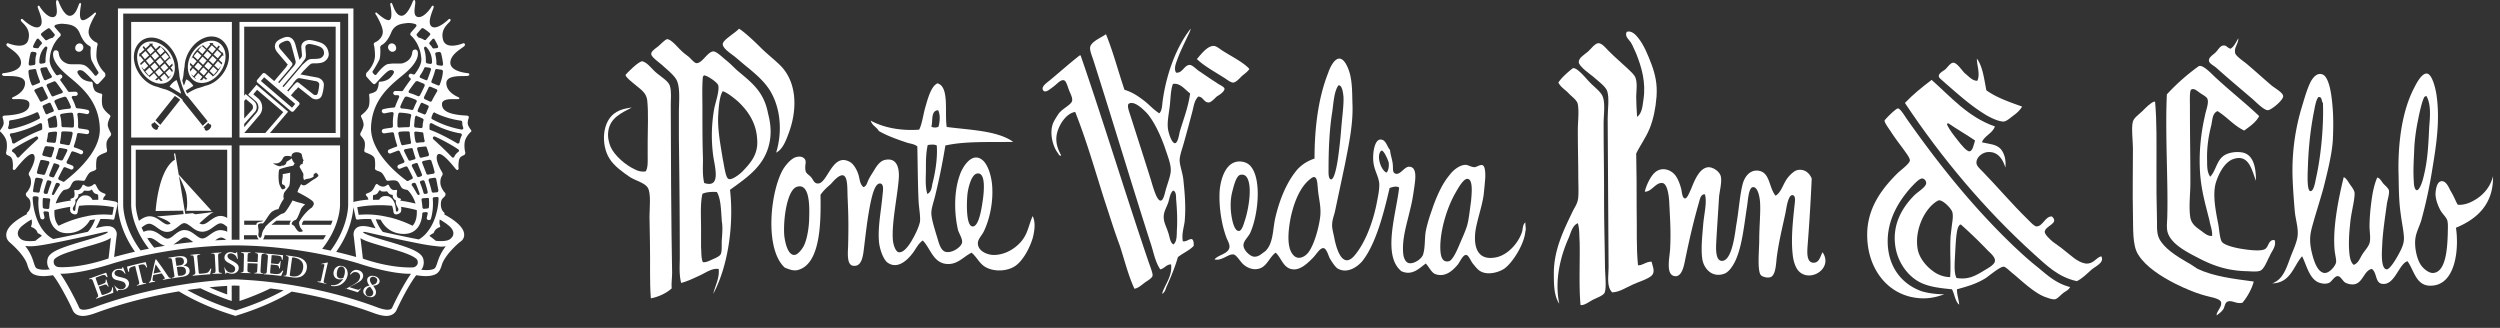
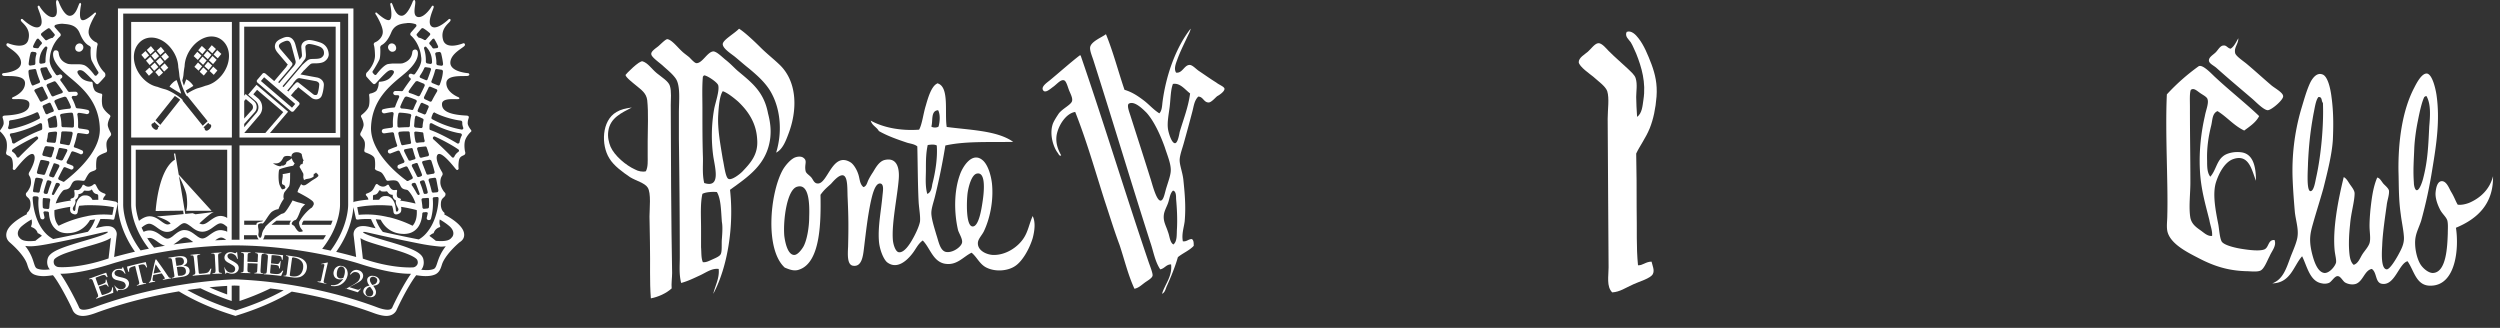
<svg xmlns="http://www.w3.org/2000/svg" width="305" height="40" viewBox="0 0 305 40" fill="none">
  <rect x="0" y="0" width="305" height="40" fill="#333333" stroke="none" />
  <path d="M304.151 21.497c-.387 1.545-1.491 2.648-2.926 3.255-.441.166-.938.276-1.38.22-.22-.33-.441-.992-.827-1.6-.221-.386-.552-1.323-1.159-1.268-.497.055-.663.772-.718 1.38-.055.661.221 1.434.497 1.985.276.607.772.938.938 1.435.11.441.055 1.048.055 1.6-.055 1.545-.165 4.745-1.821 4.8-.552 0-1.159-.551-1.435-.938-.552-.772-.883-2.427-.663-3.476.111-.607.442-1.269.663-1.93a57.21 57.21 0 0 0 1.38-6.401c.496-2.98.938-5.96.496-8.994-.11-.717-.496-2.483-1.159-2.593-.607-.055-1.214 1.048-1.545 1.71-1.49 2.814-1.987 6.676-1.932 10.263.055 1.6 0 3.255.276 5.187.11.938.331 1.876.386 2.758.056.883-.331 1.545-.717 2.263-.276.496-.994 1.71-1.38 1.71-.717-.055-.607-1.986-.552-2.924.055-1.545.387-3.697.552-4.911.055-.552.331-1.269.276-1.766-.055-.276-.386-.551-.662-.827-.276-.331-.442-.717-.773-.773-.497 1.159-.662 2.428-.828 3.918-.055.607-.11 1.324-.11 1.986 0 .717.165 1.545 0 2.097-.166.496-.607.938-.883 1.38-.276.44-.497 1.103-1.049 1.268-.331-.276-.442-.772-.497-1.158-.165-1.27-.055-2.76.055-3.752.111-1.435.552-2.814.552-3.808 0-.386-.386-.827-.607-1.158-.221-.331-.386-.662-.717-.828-.663 2.704-1.38 6.29-1.104 8.994.055.496.221 1.103.165 1.434-.11.442-.772 1.27-1.379 1.27-.939-.056-1.38-1.656-1.601-2.594-.331-1.49-.166-2.262.165-3.42.387-1.38.884-2.925 1.27-4.305.497-1.986 1.049-4.138 1.159-5.959.055-1.379.11-3.2-.166-5.186-.11-.938-.441-2.538-1.103-2.759-.718-.276-1.215.497-1.435.883-.497.993-.828 2.262-1.215 3.531a26.77 26.77 0 0 0-.993 8.332c.055 1.38.165 2.814.276 4.083.11.938.441 1.986.331 2.869-.055.662-.497 1.655-.828 2.483-.552 1.49-.938 2.814-2.263 3.31 2.263-.055 2.594-2.151 3.643-3.31.607 1.214.938 3.09 2.428 3.31.221.056.552.056.828-.055.331-.11.718-.882 1.104-.827.331 0 .607.607.883.772.276.166.828.331 1.325.166.883-.331 1.049-1.656 1.932-1.821.662.441.386 1.71 1.269 1.82 1.546.221 2.042-2.482 3.091-2.758.828 1.159 1.049 3.09 2.925 2.98 2.981-.11 3.367-4.58 2.981-7.063 2.649-1.104 4.581-2.924 4.526-6.29zm-22.575-1.6c.111-2.263.276-3.807.663-5.96.165-.772.276-1.71.607-2.096.497-.055.331.497.552.717.11 2.649-.221 6.4-.828 9.104-.111.497-.276 1.71-.718 1.656-.496-.11-.276-2.76-.276-3.421zm12.971-1.931c.055-.994.221-2.208.441-3.256.221-1.159.497-2.317.773-2.87.055-.054.111-.054.166-.11h.11c.552.994.442 2.428.331 3.697-.11 2.207-.165 4.083-.717 6.235-.055.276-.442 1.6-.828 1.545-.221-.055-.331-.607-.331-.938-.111-1.545 0-2.759.055-4.303zM270.374 8.257c1.545 1.38 2.87 2.483 4.415 3.807.331.276 1.38 1.38 1.877 1.38.441 0 1.932-1.27 1.876-1.71 0-.442-1.048-.994-1.435-1.325-1.159-.993-1.931-1.71-2.98-2.593-.386-.331-1.325-.938-1.435-1.324-.166-.718.386-1.104.386-1.821-.276.441-.496.993-.938 1.269-.386-.055-.497-.442-.883-.386-.386 0-.662.551-.938.827-.332.331-.884.607-.828 1.049.055.33.552.551.883.827zM277.493 29.281c-.828-.055-.663.938-1.27 1.159-.607.22-1.876.055-2.594-.056-.772-.11-2.318-.44-2.594-.938-.221-.44-.276-1.269-.386-1.986-.331-1.71-.773-3.807-.276-5.297.386-1.158 1.104-2.428 2.097-2.759 1.932-.662 2.263 1.435 2.76 2.649 0-1.82-.386-3.31-1.822-3.476-.827-.11-1.766.11-2.207.496-.773.607-.883 1.766-1.546 2.483-.386-.496-.386-1.214-.386-1.93-.055-1.601.166-2.98.497-4.305.165-.662.11-1.49.772-1.765 1.16.717 1.987 1.765 3.257 2.372.662-.496 1.435-.993 1.821-1.765-1.49-1.435-3.643-3.145-5.298-4.69-.387-.331-1.601-1.71-2.098-1.38a25.25 25.25 0 0 0-3.863 3.421c-.221 4.745.165 10.76.055 14.732 0 .662-.11 1.325 0 1.931.331 1.6 2.539 2.649 3.919 3.366 1.821.938 3.532 1.49 5.795 1.545.386 0 1.159.11 1.601-.055.496-.166.883-1.269 1.159-1.766.276-.662.883-1.269.607-1.986zm-7.617-.497c-.552.056-.993-.386-1.38-.662-.552-.386-1.104-.772-1.269-1.545-.221-1.269 0-2.924 0-4.303 0-3.477-.055-5.242-.055-9.215 0-.772-.056-1.71.11-2.097.386-.275.718.11 1.214.442.331.22.773.441.828.717.166.497-.221 1.38-.331 2.042-.442 1.93-.718 4.138-.607 6.51.11 2.373.662 4.194 1.159 6.18.11.662.386 1.27.331 1.931z" fill="#fff" />
-   <path d="M266.786 31.974c-1.214-.717-2.759-1.655-3.366-2.87-.387-.772-.221-1.82-.276-2.703-.056-1.765-.056-3.366-.056-5.738 0-3.2.056-5.739-.165-8.221-.055 0-.055-.056-.111-.056-.441.166-.938.663-1.435 1.16-.441.44-.993.772-1.159 1.268-.22.717 0 2.428 0 3.31 0 2.428-.055 5.463 0 7.946.056 1.71-.11 3.863.663 5.021.938 1.49 2.815 2.649 4.415 3.476 1.325.662 2.705 1.27 4.361 1.656.551.11 1.269.33 1.324.662.111.607-.607 1.103-.552 1.6.276-.22.552-.386.828-.773.166-.276.166-.827.552-.938.552-.165.994.331 1.766.166.607-.717 1.159-1.71 1.38-2.593-2.428-.331-4.857-.607-6.844-1.545-.441-.276-.883-.607-1.325-.828zM254.423 32.147c-.993-.165-1.766-.993-2.704-1.71-.386-.331-.773-.552-1.27-.938-.331-.276-.993-.883-.993-1.214.055-.773 1.821-.993.883-1.876-.828-.055-1.104 1.214-1.877 1.214-.275 0-.717-.497-1.048-.828-1.987-1.931-3.643-3.918-5.52-5.849-.331-.33-.772-.717-.772-1.103 0-.662.662-1.159 1.214-1.27 1.38-.22 2.042.884 2.318 1.877.11-.938-.11-1.71-.552-2.262-.552-.607-1.38-.607-2.318-.828.331-.828 1.27-1.049 1.601-1.931-3.312-1.159-5.354-3.587-7.727-5.683-1.16.882-2.263 1.765-3.257 2.813 4.471 6.732 9.769 13.022 15.675 18.374 1.546 1.38 2.981 2.87 5.299 3.366.607-.276 1.214-.883 1.766-1.38.497-.44 1.656-.882 1.214-1.655-.662.166-.938.994-1.932.883zm-14.129-13.684c-.331.056-1.049-.827-1.435-1.324-.607-.772-.994-1.269-1.325-1.931 0-.055.055-.11.055-.165h.111c1.048.717 2.207 1.379 3.256 2.096-.165.497-.276 1.27-.662 1.324z" fill="#fff" />
-   <path d="M245.756 30.108c-4.912-4.69-9.051-9.822-13.025-15.45-.387-.551-.828-1.324-1.159-1.434-.221-.056-1.601 1.324-1.656 1.49 0 .275.496.937.717 1.268.607.939 1.049 1.49 1.656 2.318.221.33.718.938.718 1.269-.056.441-1.104 1.159-1.546 1.6-1.711 1.71-3.422 3.862-3.643 6.842-.276 4.414 2.263 7.89 6.016 8.332 1.27.165 2.319-.056 3.367-.442-1.104 0-2.097-.165-2.815-.386-2.539-.938-4.194-3.2-4.084-6.4.11-2.649 1.49-4.746 2.87-6.29.331-.332.994-1.104 1.38-1.049.276.055.442.331.442.552 0 .496-.994 1.048-1.436 1.49-1.379 1.379-2.759 3.476-2.318 6.29.276 1.765 1.325 3.31 2.65 4.138 1.159.717 2.594.883 4.25 1.048.331.607.386 1.49.883 1.876-.056-.662-.276-1.159-.276-1.876 1.38-.386 2.373-.662 3.532-1.38.331-.22 1.711-1.379 2.153-1.379.276 0 .883.663 1.269.938 1.159.994 2.594 2.318 3.808 2.76.332.11.828.33 1.215.275.276-.055.662-.497.938-.717.331-.276.718-.386.883-.773-1.711-.441-2.76-1.434-4.029-2.483-1.049-.827-1.932-1.655-2.76-2.427zm-7.616-2.704c-.056.441-.111.938-.166 1.38-.11 1.82.055 3.53-.055 5.02-.828 0-1.601-.33-2.153-.772-.772-.552-1.656-1.6-1.821-2.704-.387-2.372.938-5.02 2.484-5.848.441-.276 1.655.938 1.766 1.434.11.497 0 1.049-.055 1.49zm3.698 5.738c-.939.552-1.767.993-3.147.773-.331-.662-.22-1.821-.165-2.98.055-1.048.11-2.207.276-2.924.055-.22.165-.497.331-.607h.11a57.36 57.36 0 0 1 3.257 3.145c.276.276.883.773.883 1.214.055.552-1.049 1.048-1.545 1.38zM237.313 10.133c1.601 1.38 2.981 2.648 4.747 3.752.497.33 1.766.993 2.428.938.387-.055.884-.552 1.215-.773.441-.33.772-.662.993-1.048-1.545-.552-3.146-1.104-4.36-1.986-.276-1.38-.442-2.925-1.159-3.863 0 .828.441 1.931.055 2.704-.607 0-.994-.497-1.545-.938-.332-.331-.939-1.27-1.38-1.27-.331 0-.663.497-.939.773-.22.221-.883.497-.828.883-.055.166.497.552.773.828zM221.14 32.043c-.772-.11-.662-1.38-.607-2.152.221-2.759.386-5.628.497-8.11-.276-.663-.828-1.16-1.656-1.05-.441.056-.938.552-1.214.884-.607.717-.828 1.876-1.546 2.262-.828-1.049-.662-2.759-1.987-3.035-1.159-.22-1.766.773-1.987 1.49-.386 1.38-.496 3.366-.827 5.186-.166 1.16-.552 4.47-1.822 4.304-.662-.11-.662-1.324-.607-2.317.11-1.987.221-3.476.331-5.352.055-.828.387-1.876.221-2.649-.166-.607-.938-1.103-1.49-1.103-1.159.055-1.766 1.765-2.153 2.703-.165.331-.441 1.104-.717 1.104-.387 0-.387-.993-.497-1.27-.166-.606-.386-1.103-.607-1.434-.552-.827-1.766-1.214-2.594-.441-.552.496-1.049 1.6-1.215 2.317.828.055 1.325-1.159 2.153-1.048.552.055.773 1.324.828 2.262.11 2.262.221 3.697.11 5.794-.055 1.048-.607 3.255.663 3.31.828 0 1.048-1.38 1.214-2.207.552-2.648.993-4.524 1.656-6.842.11-.386.22-.993.717-.938.276.994-.11 2.373-.221 3.752-.11 1.38-.276 2.87-.11 4.083.166 1.214 1.214 2.428 2.76 1.821.276-.11.662-.496.828-.772 1.214-1.656 1.49-4.966 1.876-7.394.111-.607.166-2.317.718-2.373.662-.055.883 1.49.883 2.097.055 1.049-.111 2.87-.111 4.304 0 1.269-.276 3.862.221 4.359.221.22.938.386 1.27.165.552-.386.552-1.655.662-2.483.276-1.986.662-3.476 1.049-5.296.11-.552.331-2.373.938-2.152.386.165.166 1.048.11 1.765-.22 2.097-.386 4.083-.11 5.904.11.552.276 1.048.552 1.435 1.325 1.71 4.415-.11 3.036-2.152-.276.441-.387 1.38-1.215 1.269z" fill="#fff" />
  <path d="M199.835 32.36c-.22-2.261-.11-4.248-.165-7.117 0-2.373 0-4.083-.055-6.51.441-.939 1.159-1.877 1.655-3.09.442-1.104.718-2.428.828-3.863.111-1.545-.165-2.704-.607-3.918-.441-1.158-.938-2.372-1.6-3.2-.332-.441-.884-.993-1.436-.772-.275.552.276.938.497 1.269.276.441.442.938.663 1.38.662 1.655 1.214 3.53.883 5.627-.111.773-.166 1.655-.773 2.097-.055-.938-.11-1.71-.11-2.428 0-.662.165-1.545-.056-2.262-.11-.441-.607-.828-.993-1.214-.883-.828-1.49-1.324-2.318-2.152-.221-.22-.828-.993-1.27-.938-.441.055-.883.717-1.269 1.049-.387.33-1.104.717-1.104 1.269.055.551 1.435 1.49 1.766 1.765.607.552 1.49 1.159 1.711 1.766.276.883.055 2.207.055 3.366 0 2.98.056 6.124.056 9.545 0 3.31.055 5.187.055 8.608 0 1.048-.276 2.317.441 3.034.939-.055 1.601-.551 2.594-.993.552-.276 2.153-.717 2.374-1.269.22-.441-.055-.993-.166-1.49-.717 0-1.104.497-1.656.442z" fill="#fff" />
-   <path d="M195.696 23.866c0-3.862-.055-5.573-.055-8.773 0-1.104.22-2.483-.111-3.31-.22-.608-1.104-1.215-1.655-1.822-.332-.33-1.601-1.93-2.043-1.6-.552.442-1.324 1.104-1.711 1.71.276.553.773.829 1.215 1.27.386.441 1.048.828 1.159 1.38.165.937 0 2.096 0 3.144 0 2.207.055 4.083.055 5.573 0 .883.055 1.821 0 2.593-.055.773-.386 1.16-.662 1.71-1.049 2.208-2.374 4.746-2.319 7.78 0 1.38.056 2.65.663 3.532-.607-2.87.165-5.849 1.159-8.056.276-.662.441-1.49 1.104-1.765.22.717.165 1.545.22 2.262.056 2.262-.11 5.407.111 7.725.497.055.993-.387 1.545-.663.442-.22 1.215-.496 1.38-.827.276-.607.055-2.262.055-3.31-.055-4.084-.11-5.132-.11-8.553zM186.093 27.127c-.386.33-.276.883-.442 1.269-.441 1.269-1.655 2.648-3.035 2.98-2.484.551-2.87-1.435-2.594-3.311.22-1.325.828-3.035.993-4.36.055-.55.111-1.047.166-1.765.055-.496.055-1.6-.276-1.766-.276-.165-.773.221-.994.221-.496 0-.828-.33-1.214-.276-.717.055-1.49.718-1.877 1.27-.938 1.103-1.655 2.813-2.152 4.303-.276.773-.552 1.655-.718 2.483-.165.883-.055 1.986-.331 2.87-.165.551-1.159 1.213-1.766 1.048-.386-.11-.607-.607-.662-1.16-.166-1.82.441-3.585.883-5.517.221-.883.331-1.6.497-2.759.11-.827.331-2.317-.663-2.317-.607 0-1.104 1.104-1.711.828-.331-.166-.221-.552-.276-1.104-.055-.607-.331-1.324-.331-1.765-.386-.387-.497-1.325-1.214-1.27-.663.056-.938 1.6-.828 2.704.11 1.049.607 1.71.717 2.593.056.773-.165 1.71-.331 2.594-.496 2.427-1.49 4.91-2.759 6.345-1.38 1.49-2.098-.773-2.374-2.152-.11-.607-.331-1.324-.276-1.765 0-.552.276-1.16.387-1.766l1.159-5.463c.496-2.538.993-4.855.938-7.228-.055-1.214 0-2.483-.276-3.697-.166-.717-.662-2.096-1.38-2.041-.607.055-1.104 1.103-1.324 1.766-1.16 2.924-1.656 6.51-1.656 10.428-.994.331-1.766.883-2.318 1.6-1.159 1.49-1.932 3.42-2.429 5.463-.386 1.544-.221 3.255-1.269 4.248-.442.276-.718.662-1.325.662-.497 0-1.38-.828-1.325-1.434 0-.497.607-.994.828-1.49.994-2.207 1.435-6.732-.055-8.222a1.621 1.621 0 0 0-.662-.386c-2.208-.607-2.981 2.097-3.036 3.808-.055 1.875.276 3.862.828 5.352.11.33.442.827.386 1.213-.11.828-1.435.938-1.821 1.49.883.22 1.711-.717 2.318-.607.386.055.883.994 1.27 1.27.662.551 1.545.717 2.262.275.663-.441.939-1.269 1.601-1.765.718.606.938 2.041 2.263 2.041.883 0 1.711-.828 2.263-1.38.441-.44.883-1.268 1.325-1.213.386.055.607.993.772 1.269.221.386.663 1.048.939 1.214 1.214.717 2.539-.276 3.09-.993 1.601-2.097 2.539-5.739 3.257-8.829.331-.11.828-.276 1.159-.055-.331 3.145-2.097 8.277.276 10.208 1.325.607 2.208-.386 2.98-.938.442.496.663 1.048 1.104 1.269 1.27.496 2.208-.442 2.815-1.159.276-.386.607-1.159.994-1.159.276 0 .552.663.772.994.276.33.607.772.883.938.884.607 2.319.22 3.036-.276 1.049-.773 2.429-3.035 2.539-4.525.11-.276 0-.552 0-1.103zm-34.938 1.048c-.662.055-.938-1.765-.993-2.538-.055-.938 0-1.6.221-2.428.165-.607.441-1.765.938-1.876.717-.165.993.497 1.104 1.27.165 1.213-.166 3.2-.607 4.469-.166.551-.387 1.103-.663 1.103zm9.935-1.986c-.11 1.324-.717 3.641-1.49 4.635-.497.606-1.325.938-1.877.22-.772-.938-.552-2.924-.276-4.414.442-2.096 1.27-4.083 2.65-4.966.055 0 .055-.055.11-.055.552-.11.497.828.607 1.766.111.993.331 1.71.276 2.814zm1.325-4.304c-.386 0-.331-.883-.331-1.269 0-2.428.11-4.856.441-6.897.166-1.104.221-2.593.773-3.31.442-.056.552.882.607 1.379.055.993-.165 2.483-.276 3.917a56.308 56.308 0 0 1-.441 3.918c-.111.662-.387 2.207-.773 2.262zm6.734-.828c-.663-.275-1.27-2.041-.663-2.648.276-.276.883 1.159.938 1.434.056.497-.055 1.049-.275 1.214zm10.321 3.477c-.166 1.158-.276 2.317-.497 3.034-.221.717-.662 1.655-.938 2.318-.166.386-.773 1.876-1.27 1.986-.993.22-1.048-.993-1.048-1.876.055-2.207.883-4.8 1.876-6.51.276-.498.883-1.546 1.325-1.656.883-.166.607 1.986.552 2.704zM150.438 10.074c.331 0 .772-.497 1.048-.773.387-.33.718-.551.939-.883-.663-.772-2.098-1.49-3.146-2.151-.387-.221-.773-.607-1.159-.663-.828-.055-1.656 1.104-2.098 1.6.773.773 2.153 1.546 3.201 2.208.387.22.884.662 1.215.662z" fill="#fff" />
  <path d="M149.388 10.848c0-.276-.662-.497-.993-.773-.883-.551-1.325-.883-2.153-1.434-.386-.276-.773-.718-1.104-.718-.662 0-.883 1.049-1.656.938-.276-.441-.055-1.048.111-1.49.331-.937.717-1.71 1.159-2.648.165-.386.552-1.048.497-1.269v.055c-1.767 2.263-2.981 5.573-3.422 8.939-.056.441-.056 1.048-.387 1.38-.717-.442-1.269-1.104-1.932-1.6-.662-.497-1.379-.994-2.318-1.27-.772-2.262-1.379-4.635-2.263-6.787-.496.387-1.821.883-1.931 1.6-.056.442.276 1.16.441 1.711 2.374 7.449 4.581 14.842 6.899 22.07.387 1.104.552 2.318 1.215 3.311.552-.11.717-.607 1.324-.607.166 1.49-.772 2.428-1.104 3.587.387-.166.442-.663.608-.994.496-1.103.993-2.317 1.324-3.476.607-.496 1.435-.827 1.932-1.38 0-.385 0-.661-.221-.827-.441 0-.607.331-1.104.276-.165-.883.111-1.6.221-2.428.166-1.876 0-3.53-.165-5.131-.111-.938-.497-1.82-.442-2.483.055-.607.331-1.324.497-1.931.386-1.38.717-2.593 1.048-3.863.166-.606.221-1.324.718-1.82.607 0 .662.717 1.269.717.332 0 .828-.607 1.049-.773.221-.11.883-.551.883-.882zm-7.782 13.628c-.552.056-1.104-2.317-1.27-2.758-.828-2.649-1.545-4.856-2.373-7.45-.166-.551-.497-1.324-.276-1.6.662-.44 1.711.607 2.208 1.104.883.993 1.656 2.649 2.208 4.193.331 1.049.827 2.152.717 3.035-.055.497-.276 1.104-.497 1.821-.22.662-.331 1.6-.717 1.655zm1.987 3.366c-.055.717.055 1.6-.442 1.986-.441-.276-.441-.993-.662-1.545-.221-.717-.607-1.269-.497-2.096.055-.442.331-.938.497-1.38.221-.607.221-1.158.607-1.545h.055c.331.11.331.662.331.994.111 1.213.166 2.427.111 3.586zm.331-11.752c-.055.275-.221 1.324-.552 1.379-.442.055-.828-1.324-.883-1.766-.11-.827.11-1.82.221-2.759.11-.993.11-1.986.386-2.703.883-.166 1.49.717 2.097 1.159-.22 1.655-.772 3.034-1.269 4.69zM131.836 6.758h-.11c-1.214.938-2.373 1.987-3.643 3.035-.331.276-1.104.773-.828 1.214.276.441.939-.22 1.27-.441.441-.331.883-.883 1.269-.773.276.055.442.718.607 1.159.166.441.497.993.387 1.38-.111.44-1.104.882-1.601 1.49-.221.33-.662.992-.773 1.379-.386 1.268.111 2.758.608 3.42.11.11.22.497.441.332-.331-.607-.717-1.435-.552-2.483.221-1.214 1.159-2.649 2.263-2.814 1.38 3.476 2.429 7.172 3.588 10.814.607 1.82 1.159 3.642 1.821 5.407.607 1.821 1.049 3.697 1.821 5.353.497-.11.773-.387 1.215-.718.276-.22.938-.551.993-.883.055-.276-.331-1.213-.497-1.71-2.814-8.277-5.519-17.16-8.279-25.16zM124.883 29.062c-.718 1.104-2.208 2.097-3.754 2.041-.883-.055-1.931-.607-1.821-1.545.055-.44.497-.882.717-1.324.718-1.49 1.215-3.697.994-5.848-.11-.938-.442-2.152-1.049-2.76-1.324-1.268-2.539.718-2.87 1.711-.717 1.987-.717 4.58-.221 6.732.111.386.552 1.048.497 1.49-.055.551-1.214 1.379-2.042 1.158-.662-.22-.828-1.269-1.104-2.096-.221-.773-.607-1.932-.607-2.649 0-.552.276-1.324.442-1.986a78.184 78.184 0 0 0 1.269-6.235c2.429-.552 5.464-.387 8.279-.442-1.932-1.379-5.188-1.434-8.113-1.82-.276-1.71.331-4.8-1.049-5.297-.11-.056-.11 0-.221.055-.607.386-.993 1.6-1.269 2.593-.331 1.048-.442 2.262-.828 2.98-2.318.165-4.416-.276-5.906-1.104.166.607.718.773.994 1.27 1.048.606 2.318 1.047 3.477 1.434.386.11.883.165 1.214.441.055 2.152.055 4.745.166 6.842.055.773.22 1.655.165 2.317-.11.607-.552 1.545-.938 2.207-.276.497-.994 1.656-1.656 1.545-.386-.055-.662-.882-.717-1.49-.166-2.04.551-5.296.717-7.448.11-1.435-.276-2.649-1.711-2.318-.717.166-1.159 1.049-1.435 1.49a8.327 8.327 0 0 0-.552.938c-.165.331-.221.773-.607.883-.497-.386-.442-1.104-.662-1.655-.166-.497-.552-1.159-.939-1.38-2.207-1.324-2.759 2.649-3.974 2.594-.441 0-.552-.442-.772-.718-.276-.33-.663-.496-.718-.827-.165-.828.276-1.214-.276-1.6-.22-.166-.607-.166-.938-.056-.552.166-1.27.994-1.6 1.6-1.546 2.87-2.153 9.656.275 11.863.552.221 1.16.497 1.822.221 2.594-.938 2.594-6.014 2.539-9.104.441-.607.717-.828 1.269-1.324.166-.166.938-1.159 1.49-1.049.607.166.497 1.71.552 2.76.111 2.427.111 3.696.055 5.958-.055 1.049-.11 2.263.663 2.318.993.11 1.159-1.159 1.269-2.097.276-2.262.442-3.807.828-5.683.166-.718.497-2.318 1.159-2.262.497.055.331.938.276 1.49-.165 1.82-.552 3.696-.441 5.407.055 1.103.551 2.317.993 2.703 1.269.993 2.539-.33 3.091-1.048.441-.552.662-1.159 1.269-1.6.883.883 1.215 2.483 2.594 2.814 1.546.33 2.319-.828 3.367-1.324.663.551.939 1.324 1.711 1.765 1.104.607 2.705.497 3.643-.165.883-.607 1.711-2.097 2.097-3.366.221-.828.387-1.931 0-2.704-.441.994-.552 1.876-1.103 2.704zm-26.162-2.593c0 1.269-.276 2.869-.718 3.641-.165.276-.662.993-1.104.993-.772 0-1.103-1.434-1.214-2.317-.166-1.931.331-5.738 1.6-6.014 1.436-.386 1.49 2.152 1.436 3.697zm15.73-13.022c.276.497.221 1.38.055 1.986-.165.166-.717.166-.883 0 .221-.662-.11-1.93.828-1.986zm-1.325 10.208c-.276-.994-.165-2.042-.165-2.98 0-1.048 0-1.986.22-2.98.332-.055.828-.11 1.104.056.111 1.49-.165 3.255-.552 4.745-.055.441-.165.993-.607 1.159zm5.52 3.972c-.828-.055-.718-3.09-.607-4.027.11-.828.496-2.318 1.159-2.428 1.159-.221.827 2.483.662 3.531-.11.717-.442 2.98-1.214 2.924zM89.724 6.978c.662.552 1.159.993 1.656 1.38 1.048.882 2.207 1.876 2.87 3.255.938 1.876 1.214 4.47.441 7.008.773-.387 1.16-1.38 1.49-2.263 1.104-2.869 1.104-6.235-.938-8.331-.717-.718-1.656-1.435-2.483-2.263-.608-.607-1.877-1.82-2.595-2.262-.33.331-.662.552-1.159.938-.276.22-.883.662-.828.993.056.552 1.16 1.214 1.546 1.545z" fill="#fff" />
  <path d="M90 8.645c-.386-.332-.773-.773-1.38-1.27-.442-.33-1.16-1.103-1.6-1.103-.718.055-1.325 1.435-2.043 1.435-.22 0-.607-.442-.883-.718-.331-.276-.662-.496-.883-.717-.552-.497-1.214-1.38-1.766-1.49-.22-.055-.883.662-1.16.883-.275.22-.882.607-.827.938 0 .386 1.104 1.104 1.49 1.49.552.496 1.104.938 1.49 1.49.608.882.387 2.758.387 4.193v3.2c.055 3.918.11 9.49.11 14.401 0 .993-.11 2.042.166 3.145.828-.22 1.6-.607 2.318-.938.717-.33 1.435-.883 2.263-.772.11 1.159-.442 2.041-.663 3.035 1.767-3.311 2.54-8.277 2.043-12.691 2.207-1.6 4.525-3.09 4.912-6.345.11-.993 0-1.931-.276-2.98C93.2 11.183 91.71 10.08 90 8.645zm-4.25.717c.055-.055.055-.11.165-.166.332 0 1.601.828 1.711 1.214.166.662-.33 2.042-.496 2.87a18.76 18.76 0 0 0-.11 5.793c.22 1.434.938 3.917-1.105 3.255-.275-1.158-.11-2.317-.165-3.366-.055-1.93-.055-3.476-.055-5.848 0-1.104-.055-2.538.055-3.752zm2.318 19.808c-.055.607.055 1.545-.165 1.876-.166.276-.773.497-.994.607-.386.166-.773.386-1.16.331-.22-.497-.165-1.159-.22-1.82V27.9c0-1.49-.11-3.035.166-4.248.386-.221 1.214-.276 1.766-.221.497.827.497 2.207.607 3.641.11.552.055 1.38 0 2.097zm2.484-8.221c-.331.33-1.27 1.048-1.656.883-.386-.11-.552-1.71-.718-2.428-.275-1.71-.662-3.697-.552-5.407.056-.993.166-2.318.552-2.87.552.166 1.436.883 1.877 1.27 1.16 1.103 2.208 2.538 2.318 4.58.166 1.875-.828 2.924-1.821 3.972z" fill="#fff" />
  <path d="M81.832 12.838c0-.662.11-1.71-.11-2.372-.166-.552-.994-1.048-1.601-1.545-.662-.552-1.049-1.214-1.711-1.435-.386-.165-2.097 1.6-2.097 1.656 0 .276.938.993 1.269 1.269.662.552 1.27.938 1.38 1.82.165 1.6.055 3.421.055 4.967v1.875c0 .607.055 1.27-.22 1.821-.387.11-.94 0-1.325-.22-1.104-.497-2.484-1.656-2.98-2.76-.222-.551-.387-1.213-.277-1.93.22-1.6 1.6-2.207 2.87-2.87-.772.11-1.324.221-1.876.552-1.822 1.048-1.877 4.028-.883 5.628.552.938 1.655 1.71 2.538 2.318.718.441 1.822.717 2.153 1.269.442.662.22 2.593.22 3.53 0 .939.056 2.042.056 3.201.055 2.814-.055 4.635.11 6.787.883-.166 1.877-.607 2.54-1.214-.056-.552.055-1.324.055-1.876-.11-5.628-.166-15.67-.166-20.47zM25.373 7.533l-.442.532.508.466L25.88 8l-.508-.466zM25.572 8.665l.507.465.442-.533-.507-.465-.442.533zM24.356 8.753l.508.465.442-.532-.508-.465-.442.532zM24.157 7.622l-.442.532.508.466.442-.532-.508-.466zM25.13 6.069l-.508-.465-.442.532.508.465.442-.532z" fill="#fff" />
-   <path d="M23.693 6.114c-.95 1.176-1.038 2.773-.199 3.571.84.798 2.299.467 3.249-.71.95-1.175 1.038-2.772.198-3.57-.84-.8-2.298-.466-3.248.71zm3.492.266c.044.133.065.288.065.466l-.11-.088-.442.532.42.377c-.023.066-.045.156-.066.222l-.465-.444-.442.532.508.466.332-.42a3.6 3.6 0 0 1-.442.73 2.602 2.602 0 0 1-.619.6l.023-.067-.508-.466-.442.532.309.288c-.066.023-.155.045-.221.067l-.221-.2-.221.266c-.088.022-.177 0-.266 0l.31-.4-.509-.466-.442.533.244.222a1.004 1.004 0 0 1-.377-.245 1.55 1.55 0 0 1-.286-.376l.287.265.442-.532-.508-.466-.332.421c-.022-.088-.022-.177-.044-.265l.243-.31-.244-.245c.023-.066.023-.156.045-.245l.354.333.442-.532-.508-.466-.155.177c0-.023.022-.023.022-.045a3.44 3.44 0 0 1 .508-.865 3.48 3.48 0 0 1 .73-.666c.065-.045.154-.066.175-.089l.442.422.443-.533-.133-.133c.176-.022.354-.022.508 0l-.088.11.507.467.221-.288c.023 0 .045.023.066.045l.088.089-.22.288.507.466.07-.064z" fill="#fff" />
  <path d="M25.484 7.356l.507.466.443-.532-.508-.466-.442.532z" fill="#fff" />
  <path d="M28.29 2.675H16.003v14.106H28.29V2.675zm-5.634 8.849c.039.072.076.133.11.179.044 0 .087.022.154.089l2.41 2.994-.598.555-2.386-2.972c-.066-.066-.066-.134-.066-.177a1.727 1.727 0 0 0-.218-.21 5.787 5.787 0 0 0-.55-.398c-.487-.317-1.071-.623-1.42-.701a8.053 8.053 0 0 1-.884-.288c-.752-.156-1.46-.621-2.01-1.31-.53-.665-.84-1.463-.863-2.24-.022-.777.244-1.441.73-1.908.485-.466 1.148-.643 1.856-.51.706.134 1.392.578 1.922 1.242.553.687.884 1.509.907 2.33.065.376.11.709.132.976.018.26.113.643.24 1.036a10.618 10.618 0 0 0 .358.947c.06.138.12.263.176.366zm2.893 4.237l-.088.067c-.133.11-.243.133-.331.11a.266.266 0 0 1-.156-.177v-.045c0-.022-.022-.066-.044-.11l-.11-.067.596-.554.088.11c.023.023.066.067.089.067h.044c.023 0 .11.045.133.177 0 .11-.044.222-.155.355l-.066.067zm-6.23-.265c-.023.045-.046.088-.046.11v.046a.261.261 0 0 1-.155.177c-.088.022-.198 0-.331-.111l-.088-.066-.066-.066c-.11-.134-.155-.245-.155-.356.022-.133.11-.177.132-.177h.045c.022 0 .066-.045.088-.066l.088-.111.598.555-.11.065zm2.606-3.26L19.56 15.23l-.596-.555 2.366-2.967c.255.158.487.32.644.454a.217.217 0 0 1-.05.073zm6.01-5.324c-.021.776-.33 1.574-.86 2.24-.553.687-1.26 1.153-2.011 1.31-.354.133-.641.221-.884.287-.33.086-.872.363-1.34.656a4.456 4.456 0 0 1-.174-.357c.268-.158.607-.364.918-.564 0 0-.089-.2-.354-.444l-.045-.045c-.266-.244-.464-.31-.464-.31a48.24 48.24 0 0 0-.284.775 9.558 9.558 0 0 1-.2-.635c.082-.292.14-.562.152-.761.022-.266.066-.599.133-.977.022-.798.354-1.64.906-2.329.53-.665 1.216-1.11 1.922-1.264.707-.133 1.37.045 1.857.51.487.465.751 1.132.729 1.908z" fill="#fff" />
  <path d="M26.057 6.647l.51.465.441-.533-.509-.465-.442.533zM24.577 6.778l-.508-.465-.442.533.508.465.442-.533zM26.345 5.98l-.509-.466-.44.533.507.466.442-.532zM24.268 7.444l.508.467.442-.533-.508-.466-.442.532zM25.35 7.222l.443-.532-.508-.465-.442.532.508.465zM41.504 2.675H29.218v14.106h12.286V2.675zm-11.608 9.53l.099-.117.69.585c.21.19.238.508.066.725l-.957 1.064V12.31l.102-.104zm-.098 4.021l.014-.016 1.83-2.143c.26-.308.38-.691.336-1.079a1.444 1.444 0 0 0-.516-1.012l-.559-.475.46-.545 3.194 2.723-2.169 2.527-.017.022h-2.574l.001-.002zm11.154.002h-8.02l2.201-2.582.013-.015-3.838-3.275-.015-.013-1.008 1.191-.013.016.9.767c.209.178.335.428.354.703.02.275-.068.542-.246.754l-1.488 1.738v-.394l1.297-1.45a.917.917 0 0 0 .224-.683.942.942 0 0 0-.337-.656l-1.01-.856-.154.183-.013.016-.007.009V3.252h11.16v12.976z" fill="#fff" />
  <path d="M57.46 15.851s-.42-.51-.398-.843c0-.332.11-.554.11-.598.023-.066.11-.288-.265-.31-2.276-.111-3.028-.644-2.983-1.442.045-.799 1.834-.487 2.033-.577.22-.089-.023-.222-.023-.222s-1.48-.555-1.48-1.708 2.387-.777 2.674-.909c.287-.133.022-.31.022-.31s-2.21-.134-2.21-1.287c.022-1.153 1.679-1.842 1.768-2.107.088-.266-.176-.266-.176-.266s-2.188.932-2.497-.487c-.332-1.398.884-2.019.928-2.284.045-.266-.198-.178-.198-.178s-1.392 1.376-2.078.932c-.685-.444.199-2.13.221-2.374.045-.244-.199-.2-.22-.133-.023.066-.885 1.44-1.68 1.33-.797-.111-.244-1.575-.355-1.93-.088-.333-.287 0-.287 0s-.618 1.774-1.37 1.774c-.75 0-1.016-1.242-1.17-1.486-.154-.244-.221.089-.221.089s.354 1.597-.045 1.885c-.397.288-1.547-.82-1.613-.866-.066-.066-.266.023-.088.245.155.222.84 1.42.84 2.084.022.666-.598 1.154-.885 1.265-.309.11-.198.376-.198.376s.11.266.132 1.22c.023.953-.728 1.862-.95 2.062-.243.2-.11.532-.11.532s.708.82.862.91c.155.11.354-.134.354-.134s.927-1.043 1.37-1.375c.441-.333.75-.111.773-.023.022.089.066.222-.397.732-.465.51-1.282.532-1.282.532s-.155-.066-.176.245c0 .288-.133.643-.244.82-.11.177-.575.355-.773.377-.199.044-.133.265-.133.265s.088.666-.023 1.198c-.11.555-.861 1.109-.861 1.109s-.199.133-.088.31c.11.2.309.644.286.976-.022.333-.376.954-.376.954s-.066.177 0 .288c.066.111.487.488.53.91.045.398-.065.864-.065.864s-.023.178.066.267c.11.089 1.082.333 1.193.798.11.466.044 1.154.044 1.154s-.065.088.089.222c.155.133.552.177.75.376.222.222.509.82.509.82s.066.134.22.134c.156 0 .885-.156 1.172.066.287.2.354.71.618.865.266.177.465.111.64.222.115.082.672.707.95 1.626a18.421 18.421 0 0 0-1.873-.363c.04-.06.084-.087.084-.087s.045-.089-.065-.156c-.11-.066-.377-.045-.42-.355-.045-.267.022-.533.022-.533s.045-.177-.11-.177c-.156.023-.332.066-.53-.066-.221-.156-.332-.444-.332-.444s-.066-.177-.199-.11c-.133.065-.243.221-.552.221-.31 0-.575-.222-.575-.222s-.155-.177-.287-.044c-.11.133-.243.532-.464.754-.222.222-.641.355-.641.355s-.176.045-.11.2c.04.08.26.235.3.543-.723.06-1.238.153-1.494.21l-.133.022a.527.527 0 0 0-.199.092V1.034H14.39v23.867c-.022.177-.066 2.373 1.635 5.145.138.223.285.443.438.661-1.055.248-1.917.48-2.538.648.089-.777.244-2.173.31-2.662.044-.267-.045-.532-.221-.754-.199-.244-.508-.355-.907-.355-.155 0-.331.022-.508.044-.088.023-.243.045-.618.134a3.255 3.255 0 0 1-.286.062c.26-.432.434-.834.55-1.102l.289-.003c.486 0 .839.023.994.045l.133.023c.11.022.243.045.287-.089l.42-1.885a.57.57 0 0 0-.287-.222l-.133-.022a10.63 10.63 0 0 0-1.384-.202c.039-.314.261-.471.301-.553.066-.155-.11-.199-.11-.199s-.42-.133-.641-.355c-.221-.222-.354-.621-.465-.755-.132-.133-.286.045-.286.045s-.266.222-.575.222c-.31 0-.42-.156-.553-.222-.133-.066-.199.111-.199.111s-.11.288-.331.444c-.199.133-.376.089-.53.066-.156 0-.11.177-.11.177s.065.267.021.533c-.044.31-.309.288-.42.355-.11.066-.065.156-.065.156s.036.023.073.073c-.628.084-1.253.203-1.877.353.28-.905.828-1.522.941-1.602.176-.11.376-.045.64-.222.266-.156.332-.666.62-.865.286-.222 1.016-.066 1.17-.066.155 0 .221-.134.221-.134s.287-.598.508-.82c.199-.2.596-.244.751-.377.155-.133.088-.221.088-.221s-.044-.689.066-1.154c.11-.466 1.083-.71 1.194-.798.088-.088.065-.267.065-.267s-.11-.466-.065-.865c.044-.421.464-.798.53-.909.066-.11 0-.288 0-.288s-.354-.62-.376-.954c-.023-.332.176-.776.286-.976.11-.177-.088-.31-.088-.31s-.751-.555-.862-1.109c-.11-.532-.022-1.198-.022-1.198s.066-.222-.133-.265c-.198-.023-.663-.2-.773-.377a1.794 1.794 0 0 1-.244-.82c-.022-.31-.176-.245-.176-.245s-.817-.022-1.281-.532c-.465-.51-.42-.643-.398-.732.022-.089.332-.31.774.022.442.333 1.37 1.376 1.37 1.376s.198.244.353.133c.155-.088.862-.909.862-.909s.133-.333-.11-.532c-.222-.2-.973-1.11-.95-2.063.022-.953.132-1.219.132-1.219s.11-.265-.198-.376c-.287-.111-.907-.599-.884-1.265 0-.665.685-1.862.84-2.084.175-.222-.023-.31-.09-.245-.065.045-1.215 1.154-1.612.866C9.549 2.128 9.9.53 9.9.53s-.066-.332-.22-.088c-.156.244-.42 1.486-1.172 1.486-.751 0-1.37-1.774-1.37-1.774s-.198-.333-.286 0c-.11.355.442 1.819-.354 1.93-.796.11-1.656-1.271-1.677-1.338C4.8.68 4.557.636 4.602.88c.022.244.906 1.93.22 2.374-.685.444-2.077-.932-2.077-.932s-.243-.088-.199.177c.045.266 1.26.888.928 2.285-.31 1.42-2.497.487-2.497.487s-.266 0-.177.266c.089.265 1.746.953 1.769 2.107 0 1.153-2.21 1.286-2.21 1.286s-.266.177.022.31c.288.134 2.673-.244 2.673.91 0 1.153-1.48 1.708-1.48 1.708s-.243.133-.022.222c.198.088 1.989-.222 2.032.577.045.798-.706 1.33-2.982 1.441-.377.023-.287.245-.266.31 0 .046.11.268.11.6.023.332-.397.842-.397.842s-.11.133 0 .222c.088.066.64.62.751 1.198.11.555-.022 1.198-.022 1.198s-.11.245.045.4c.155.155.618.133.706.776.088.532.023.954.023.954s.132.288.331.045c.155-.156 1.812-2.374 2.254-1.752.376.532-.508 2.018-.508 2.018s-.176.222-.11.422c.065.177.265.31.265.931s-.508 1.198-.508 1.198-.198.111-.088.4c.133.287.508.287.53.976.045.82-.42 1.11-.42 1.11s-.05.088-.008.179C2.012 26.788.988 27.59.802 28.363c-.111.466.022.887.376 1.198 1.304 1.13 1.967 2.107 2.143 2.705.155.488.31.977.84 1.221.309.133.706.2 1.148.2.42 0 .862-.067 1.149-.111.176.199.552.709 1.215 1.907.619 1.11 1.128 2.173 1.171 2.307.199.487.641.754 1.26.754.397 0 .884-.111 1.502-.333 3.775-1.396 7.431-2.2 10.222-2.664 1.942 1.18 4.235 2.179 6.837 2.975l.088.022.088-.045c2.564-.784 4.828-1.766 6.75-2.923 2.768.469 6.35 1.268 10.045 2.634.618.222 1.127.333 1.502.333.596 0 1.06-.288 1.26-.755.044-.11.552-1.198 1.17-2.306.663-1.176 1.038-1.686 1.216-1.908.287.045.706.111 1.148.111.465 0 .84-.066 1.15-.2.53-.243.684-.731.838-1.22.177-.577.84-1.575 2.144-2.705.508-.31.64-.732.53-1.198-.182-.757-1.162-1.547-2.4-2.204.076-.102.013-.213.013-.213s-.464-.288-.42-1.11c.023-.688.398-.688.53-.976.111-.288-.087-.399-.087-.399s-.508-.577-.508-1.198c0-.62.198-.754.265-.931.066-.2-.11-.422-.11-.422s-.884-1.486-.508-2.018c.442-.621 2.1 1.597 2.254 1.752.199.244.331-.045.331-.045s-.065-.422.023-.954c.088-.643.552-.62.708-.777.155-.155.044-.399.044-.399s-.133-.643-.022-1.198c.11-.577.663-1.13.751-1.198.112-.088.001-.22.001-.22zm-3.802-5.545c0 .044-.044.088-.088.11-.022.023-.044.023-.066.023-.02 0-.044-.022-.066-.022l-.707-.288c-.089-.045-.133-.156-.089-.245.2-.51.354-.931.443-1.33.022-.066.088-.134.176-.134h.022l.597.089a.214.214 0 0 1 .156.2c-.024.51-.157 1.02-.378 1.597zm-1.326 14.95a.176.176 0 0 1-.176.177l-.442.045c-.088 0-.177-.089-.177-.177a7.715 7.715 0 0 0-.02-.24c-.024-.223-.057-.44-.09-.67-.022-.089.045-.177.133-.2.022 0 .155-.022.265-.022.177 0 .244-.023.266-.023h.178c.044.045.066.089.066.134.02.332.02.664-.003.976zm-3.735-11.357c.022-.089.088-.156.176-.156.465.022.862.066 1.26.156.044.022.088.045.11.088.022.023.045.089.022.134-.044.156-.065.288-.088.399a5.1 5.1 0 0 0-.066.82c0 .089-.088.177-.176.177-.354 0-.751.023-1.149.045-.044 0-.088-.022-.132-.045-.045-.045-.066-.088-.066-.133v-.177a5.154 5.154 0 0 1 .11-1.308zm.951-2.13c.045 0 .066.023.11.023.244.066.598.177 1.061.377.066.023.088.067.11.111.023.067.023.111 0 .156-.176.333-.286.621-.397.866-.022.088-.11.133-.198.11a7.167 7.167 0 0 0-1.238-.177c-.045 0-.11-.044-.133-.088a.137.137 0 0 1-.023-.156c.133-.355.31-.732.53-1.11.045-.044.089-.088.156-.088.022-.001.043-.001.022-.024zm2.187-5.832a.212.212 0 0 1 .088-.222c.022-.023.066-.023.088-.023.045 0 .11.023.133.089.42.444.64 1.02.663 1.708v.133c0 .045-.022.089-.066.134-.044.045-.11.045-.155.045l-.376-.066a.214.214 0 0 1-.155-.2v-.222a4.655 4.655 0 0 0-.22-1.376zm.022 2.372a.167.167 0 0 1 .155-.11h.045l.465.066c.065.022.11.044.132.088.023.045.045.111.023.156-.11.355-.244.732-.42 1.176 0 .045-.045.066-.088.088-.023.023-.045.023-.066.023-.021 0-.045-.023-.066-.023l-.618-.265c-.066-.023-.088-.066-.11-.111-.023-.045 0-.111.022-.156.24-.354.416-.665.526-.932zm-.043 1.908c.044.022.066.066.088.111.022.066.022.111 0 .156-.176.399-.376.777-.553 1.13l-.022.023c-.045.089-.155.133-.243.089-.42-.177-.752-.31-1.017-.377a.264.264 0 0 1-.11-.11c-.023-.046 0-.112.022-.157.22-.333.464-.665.706-.976l.11-.133c.023-.045.066-.066.133-.066.045 0 .066 0 .089-.023l.797.333zm-1.128 5.877c.045-.022.089-.044.133-.044.287.022.553.066.774.088.088 0 .155.066.155.156.022.11.022.2.045.288v.022c.022.134.044.31.11.533.023.045 0 .11-.022.156-.023.044-.088.066-.133.066-.221 0-.465.022-.751.066a.212.212 0 0 1-.199-.156 5.992 5.992 0 0 1-.155-1.042c-.023-.044-.001-.088.043-.133zm-.066-.731l.066-.777.066-.333c0-.045.045-.089.088-.111.045-.022.066-.022.088-.022.023 0 .045 0 .045.044.244.089.487.2.707.31.066.023.11.112.088.2-.066.288-.11.555-.11.777 0 .045-.023.089-.066.133-.023.045-.089.045-.133.045-.199-.022-.42-.044-.663-.066a.211.211 0 0 1-.175-.2zm.398 2.684c.022-.045.088-.089.133-.089.331-.044.618-.066.84-.088.087 0 .154.045.175.156.066.155.111.332.177.51l.088.288c0 .044 0 .11-.022.155-.045.045-.088.089-.133.089-.244.045-.508.11-.774.177h-.044a.19.19 0 0 1-.177-.133c-.11-.333-.198-.621-.287-.91-.02-.067.002-.111.024-.155zm1.37-4.946c-.111.244-.221.51-.31.732a.265.265 0 0 1-.11.11c-.023.023-.045.023-.066.023-.021 0-.066 0-.088-.022-.199-.089-.42-.177-.641-.266-.045 0-.088-.045-.11-.088-.023-.066-.023-.111 0-.156.088-.222.198-.466.353-.777a.167.167 0 0 1 .156-.11c.022-.023.065 0 .088.021.198.089.42.178.64.289.087.044.132.155.087.244zm-3.646 3.038c.022-.045.088-.066.133-.066.198-.022.42-.045.64-.045h.398c.088 0 .176.089.176.177.022.377.088.755.155 1.154.023.045 0 .088-.022.133-.022.023-.066.066-.11.066-.31.045-.619.111-.862.156h-.023c-.088.022-.155-.045-.176-.111a10.42 10.42 0 0 1-.354-1.31c0-.065.022-.11.045-.154zm.663 2.152c.022-.045.066-.088.133-.088.22-.045.464-.089.75-.134.09-.022.156.045.177.156.088.31.177.643.31.999a.141.141 0 0 1 0 .133c-.023.045-.066.066-.111.089-.155.045-.332.088-.508.155h-.045c-.065 0-.155-.022-.176-.088-.133-.267-.354-.666-.53-1.065a.193.193 0 0 1 0-.157zm.95 1.84c.022-.066.066-.088.11-.11l.398-.134h.044c.088 0 .155.045.155.089l.266.666.023.044c.065.177.155.378.22.578a.19.19 0 0 1 0 .155c-.022.045-.065.066-.11.089-.088.045-.176.066-.266.088a.21.21 0 0 1-.22-.088c-.2-.421-.42-.843-.62-1.22a.188.188 0 0 1 0-.157zm.994 2.02c.023-.046.066-.067.11-.09.067-.022.156-.044.222-.066h.045c.065 0 .155.045.176.134.176.466.287.887.376 1.287.023.044 0 .088-.022.133-.023.045-.066.088-.11.088-.045 0-.111 0-.156.023a.184.184 0 0 1-.22-.134c-.111-.398-.244-.797-.42-1.219a.192.192 0 0 1 0-.157zm.973-.844h-.023c-.088 0-.155-.045-.176-.11-.088-.223-.176-.467-.266-.688l-.022-.045c-.066-.2-.155-.377-.221-.577a.187.187 0 0 1 0-.154c.022-.045.066-.067.11-.089.287-.066.53-.11.774-.156h.022c.066 0 .155.066.199.111.088.266.176.532.266.843.044.177.088.355.133.51.022.066 0 .11-.023.156-.022.045-.088.088-.133.088-.176.023-.397.066-.64.111zm-.398-9.205c-.044-.022-.066-.066-.088-.11a.141.141 0 0 1 0-.134v-.023c.176-.376.376-.754.553-1.153a.167.167 0 0 1 .155-.11.29.29 0 0 1 .11.022l.686.288c.066.022.088.066.11.11 0 .045 0 .112-.022.156-.155.266-.397.666-.64 1.154-.046.088-.156.133-.244.088-.222-.11-.421-.2-.62-.288zm1.988-5.612c.11.444.199.888.244 1.33a.206.206 0 0 1-.066.157c-.045.044-.088.044-.155.044l-.442-.066a.214.214 0 0 1-.156-.2v-.287a5.1 5.1 0 0 0-.132-.843c-.023-.066 0-.111.022-.156.045-.045.088-.088.133-.088l.331-.045c.088 0 .155.043.221.154zm-1.06-1.708c.045-.045.088-.066.133-.066.066 0 .133.023.133.111.11.156.265.444.42.798a.19.19 0 0 1 0 .156c-.023.045-.067.089-.134.089l-.375.044a.2.2 0 0 1-.176-.088 1.961 1.961 0 0 0-.331-.422.176.176 0 0 1 0-.244l.33-.378zm-1.879-.664l.487-.577.022-.023c.045-.045.088-.088.154-.088.023 0 .066.022.066 0 .354.199.64.443.818.598.088.066.088.2.023.266l-.465.532c-.022.045-.088.066-.133.066-.022 0-.065 0-.088-.022a2.726 2.726 0 0 0-.596-.266h-.022a.122.122 0 0 1-.11-.066c-.067-.066-.111-.133-.156-.177a.174.174 0 0 1 0-.243zm-1.126 17.966c-.045 0-.11 0-.155-.045-.066-.066-.088-.088-.11-.088-.267-.2-4.266-3.084-4.221-6.367.11-3.326 2.187-5.034 3.844-6.388l.022-.022c1.194-.954 1.812-1.82 1.857-2.551V6.6c.022-.333-.089-.444-.11-.466a.284.284 0 0 0-.222-.089h-.022c-.11 0-.177.067-.199.067-.11.066-.133.265-.133.265-.066.643-.442 1.087-1.083 1.31-.088.044-.243.065-.486.065h-.862a8.45 8.45 0 0 0-.553.066c-.331.089-.817.51-1.392 1.265-.022.045-.088.066-.132.066-.045 0-.089-.023-.133-.066-.045-.045-.133-.134-.177-.2a.2.2 0 0 1 0-.222c.156-.2.686-1.108.818-1.42.132-.355.11-1.286.088-1.441v-.045a.394.394 0 0 1 .198-.266c.442-.244.84-.776 1.149-1.53.375-.91 1.127-1.065 1.856-1.131.089-.023.177-.023.266-.023.266 0 .53.045.817.133a.2.2 0 0 1 .133.134c0 .066 0 .133-.045.177l-.64.732a.354.354 0 0 0-.066.2c0 .065.044.133.088.176.022 0 .663.555 1.017 1.598.022.022.022.022.022.044v.023c.133.355.177.71.199.931.022.089.022.177.022.266.023.598-.354 1.22-.773 1.796-.045.066-.156.089-.221.066l-.177-.066c-.044-.022-.066-.022-.11-.022a.271.271 0 0 0-.244.156.305.305 0 0 0 0 .2c.045.065.066.11.133.133.045.022.066.066.088.11.023.067.023.112-.022.156a23.25 23.25 0 0 0-.906 1.287.202.202 0 0 1-.177.089c-.287-.023-.53-.023-.663-.023H48.22c-.066 0-.133.045-.177.089a.251.251 0 0 0-.066.177c0 .133.133.244.266.244h.287c.066 0 .133.045.155.089a.24.24 0 0 1 0 .177c-.176.377-.331.732-.464 1.108-.022.089-.088.134-.155.134a7.292 7.292 0 0 0-1.304.2.256.256 0 0 0-.154.11c-.022.066-.045.133-.022.2.044.11.155.199.265.199h.045c.088 0 .508-.11.928-.156.065 0 .11.023.155.066.044.045.044.089.044.156-.066.421-.11.843-.088 1.264v.222c.023.111-.066.177-.155.2-.53.066-.928.133-.995.156a.262.262 0 0 0-.155.11c-.044.067-.066.134-.044.2a.263.263 0 0 0 .265.222h.045c.045 0 .42-.066.972-.133.088 0 .176.066.199.155.088.467.199.91.376 1.398a.141.141 0 0 1 0 .133c-.022.045-.066.066-.11.089-.42.133-.796.31-.862.333a.201.201 0 0 0-.133.133.306.306 0 0 0 0 .2.273.273 0 0 0 .243.155c.023 0 .066 0 .088-.022.023 0 .443-.177.885-.333.088-.022.176.023.22.111.2.444.42.865.553 1.131a.19.19 0 0 1 0 .156.265.265 0 0 1-.11.11c-.332.112-.53.2-.575.223a.201.201 0 0 0-.133.133.306.306 0 0 0 0 .2c.022.088.133.155.243.155.045 0 .066-.022.088-.022.023-.022.287-.133.663-.267a.21.21 0 0 1 .221.089c.222.399.42.798.619 1.198a.189.189 0 0 1 0 .156c-.022.066-.066.088-.11.11-.023 0-.089.046-.2.09-.087.046-.243.135-.286.135zm.928 1.197c-.2-.333-.332-.555-.398-.621a.174.174 0 0 1-.045-.177c0-.066.045-.111.11-.133.046 0 .09-.023.156-.045h.045c.088 0 .155.045.199.133.088.177.397 1.02.442 1.153.044.111.022.134-.066.177-.066.045-.11.023-.177-.044-.046-.043-.156-.244-.267-.443zm-5.016.488c.31-.023.486-.289.553-.444a.167.167 0 0 1 .155-.111c.044 0 .066 0 .066.088.11.045.22.066.353.066h.045c.11 0 .199 0 .266-.022.088-.023.155.022.199.088a.583.583 0 0 0 .11.134.65.65 0 0 0 .465.2h.044v.022a.635.635 0 0 0 .281.609c.046.032.084.05.095.055h.023c-.077.305.027.528.128.71.016.032.033.06.048.088.022.066.066.134.088.177.045.066.045.177-.022.288-.045.067-.11.111-.133.111-.045 0-.133-.066-.133-.244a3.135 3.135 0 0 0-.055-.444 1.904 1.904 0 0 0-.314-.77 1.182 1.182 0 0 0-.56-.427h-.044c-.088-.022-.155-.022-.177-.022h-.089a.807.807 0 0 0-.754.378l-.044.07-.756.012.001-.064c.004-.144.007-.278.007-.351a.163.163 0 0 1 .154-.198zm-.7 1.322a13.943 13.943 0 0 1 .526-.036c.178-.01.363-.016.559-.019l.255-.002h.096a11.76 11.76 0 0 1 .816.026c.206.01.413.025.618.044.08.207.141.45.172.729.045.333.287.355.464.31.487-.133.508-.377.487-.776a.618.618 0 0 0-.026-.131c.617.093 1.231.218 1.838.375l.08.021c.007.095.01.192.008.29 0 .753-.21 1.283-.517 1.62a13.932 13.932 0 0 0-2.93-1.056v.012a13.44 13.44 0 0 0-.734-.155l-.034-.006a10.105 10.105 0 0 0-.418-.066 10.151 10.151 0 0 0-1.371-.105c-.52 0-.891.022-1.066.045v-.003c-.007.002-.016.002-.022.003l-.176-.932c.221-.044.704-.13 1.376-.189zm-1.533 1.606c.066.111.2.089.287.089l.133-.023a8.32 8.32 0 0 1 .995-.045c.13 0 .273.005.425.012.12.274.297.684.562 1.12-.16-.036-.305-.07-.435-.09-.376-.088-.53-.133-.618-.133-.176-.045-.354-.045-.508-.045-.397 0-.708.111-.906.356-.177.2-.244.466-.221.754.066.51.22 1.885.309 2.662a60.244 60.244 0 0 0-2.435-.627c.163-.231.32-.466.468-.703 1.333-2.156 1.581-3.983 1.626-4.759l.319 1.432zM16.6 29.737c-1.658-2.662-1.57-4.813-1.57-4.835V1.657h27.446v23.245c0 .022.089 2.173-1.57 4.835-.166.269-.355.549-.567.838-.16-.036-.323-.071-.491-.106-.174-.037-.355-.074-.542-.111.298-.378.55-.743.763-1.088 1.436-2.306 1.414-4.191 1.414-4.28v-7.254H29.217v11.517a34.334 34.334 0 0 0-.354-.005h-.155-.022-.177l-.244.004V17.736H16.003V24.99c0 .089 0 1.974 1.414 4.28.21.34.456.697.748 1.069a57.42 57.42 0 0 0-.637.13l-.378.082c-.204-.28-.389-.553-.551-.814zm14.917-1.066c0-.222.088-.4 0-.798-.045-.236-.039-.37-.021-.444.016-.072.043-.088.043-.088s.266-.156.487-.067c.086-.028.2-.17.33-.355.268-.386.602-.966.886-1.13.42-.268.728-.268.728-.268s.266-.754.663-1.264c-.088-.156-.065-.666.133-.888.177-.221.487-.62.487-.62.199-.377.11-1.553.155-1.686a8.481 8.481 0 0 1-.928.177c.088.355-.177.999-.045 1.22.022.044.309.155.309.199.022.133.11.156.088.2-.022.044-.045.044-.045.065-.044.089-.022.111-.331.178-.088.022-.221-.267-.332-.51-.198-.488-.155-1.62-.065-1.886.065-.133 1.17-.399 1.7-.487.156-.2.2-.333.2-.333s-.023.045-.089-.045a1.1 1.1 0 0 1-.265-.532c-.066.045-.244.2-.486.333-.31.155-.11.265-.31.421-.132.111-.441.222-.441.2-.023-.023.022-.023.066-.067.044-.022.066-.044.044-.066-.044-.022-.176.156-.309.156-.066 0-.287-.045-.464-.133-.199-.089-.377-.2-.377-.222 0-.045.465.11.796-.134.221-.155.31-.332.443-.577.132-.244.574-.2.773-.177.133.023.199.066.221.089 0-.134.022-.245.088-.333.155-.2.398-.244.663-.222.177 0 .553.156.508.31.023.134.088.333.088.4.066.155.133.287.133.31 0 .022-.044.045-.066.045-.022.155-.044.376-.088.376-.044.023-.176.023-.176.023l-.176.31s.309.533.397.71c.133.155.066.398.066.577.022.11.044.156.044.2.023.065.045.088.045.133.398-.245.663-.066 1.171-.422 0-.022 0-.31.045-.355.044-.022.088 0 .11.022 0-.022.11-.177.156-.155.044.044.044.066.065.088.023.023.045 0 .066.023.023.022.023.088.045.088s.044.022.066.045c.022.045.022.066.022.11 0 .046.045.046 0 .067-.045.066-.199.177-.221.2-.045.044-.42.244-.751.487-.266.2-.508.355-.553.377a.535.535 0 0 1-.243.066.42.42 0 0 1-.287-.111l-.045-.045c-.155.333-.354.688-.354.688l-.088.288s1.79.888 1.945 1.242c.044.088.066.222.022.31 0 0-.155.333-.266.377-.23.126-.934.77-1.403 1.552-.026.044-.053.089-.078.134.02.1-.068.056.013.376l.03.111c.177.577.752.71.023.754-.199.023-.442-.332-.597-.598-.112-.206-.192-.176-.307-.267a.58.58 0 0 1-.07-.066c-.054-.072.052-.318.258-.444a.548.548 0 0 1 .162-.066c.287-.066.596-1.176.774-1.464.133-.177.309-.355.442-.444-.133-.044-.42-.155-.73-.221-.308-.067-.816-.267-.816-.267s-.73 1.352-1.038 1.53c-.133.09-.332.09-.42.178a8.926 8.926 0 0 0-1.63 1.264 5.306 5.306 0 0 0-.271.288v.066s-.199.245-.266.422c-.066.177-.088.222-.11.376-.007.04-.014.077-.023.111-.135.6-.383.234-.417 0l-.001-.015zm4.014-1.752a.565.565 0 0 0-.19.333.41.41 0 0 0 .01.177h-2.235c.168-.152.376-.327.618-.51h1.797zm-3.24 1.774h7.468c-.044.089-.088.177-.155.266-.044.088-.11.156-.155.244h-7.364c.135-.143.175-.388.205-.51zm4.53-1.264c.005-.032.014-.06.022-.088a.418.418 0 0 0 .044-.178c.05-.083.102-.164.158-.244h3.533c-.066.156-.133.333-.199.51h-3.559zm-4.774-.444c-.022 0-.022.023-.133.045-.243.022-.508.133-.508.133s-.11.045-.11.177c0-.046-.012-.007-.019.089h-1.485v-.51h2.306c-.017.023-.033.046-.051.066zm-.715 1.708a.48.48 0 0 0 .009.067c.015.076.08.305.225.444H29.77v-.51h1.561zm-3.815-.51c-.265-.066-.442-.11-.618-.11-.53 0-.928.31-1.349.598-.397.31-.64.421-.861.421-.156 0-.332-.066-.53-.2-.111-.065-.2-.155-.31-.221-.375-.288-.796-.599-1.326-.599h-.133c-.464.045-.84.356-1.17.621a2.136 2.136 0 0 1-.509.355.748.748 0 0 1-.287.067c-.243 0-.53-.2-.884-.467-.508-.377-.906-.532-1.304-.532-.225 0-.466.048-.71.172-.094-.18-.178-.356-.255-.527a5.71 5.71 0 0 1 .126-.089l.045-.045c.309-.222.552-.333.751-.333.221 0 .464.111.84.377.42.31.839.62 1.347.62.22 0 .42-.044.64-.155.244-.133.465-.31.686-.466.243-.2.508-.422.729-.444h.066c.243 0 .53.222.84.444.11.088.22.177.353.267.331.221.663.332.995.332.464 0 .884-.221 1.348-.577.376-.267.618-.444.884-.444.066 0 .155.023.221.045.177.066.375.222.575.4v.588c-.063-.036-.128-.074-.2-.098zm.199-9.892v8.306c-.082-.055-.168-.111-.265-.143a1.524 1.524 0 0 0-.53-.111c-.53 0-.928.31-1.347.599-.398.31-.64.42-.862.42a.833.833 0 0 1-.387-.112c.454-.415 1.443-1.327 1.801-1.396l-2.276.288-.354-.133-.894.088-.77-4.623c.292.571.87 1.763.936 2.405.176 1.398-.066 1.842-.066 1.842h3.115l-4.012-4.414-.428-2.573h-.155l.118.741c-2.064 1.256-2.35 6.268-2.35 6.268l3.347-.043.067.418-1.159.114-2.12.177s1.388.41 1.69.87c-.026.014-.053.03-.078.04a.748.748 0 0 1-.287.066c-.243 0-.53-.2-.884-.466-.508-.377-.906-.532-1.304-.532-.376 0-.773.155-1.215.487a6.04 6.04 0 0 0-.093.068c-.374-1.111-.393-1.88-.393-1.953v-6.721h11.16v.023h-.005zM17.904 28.96l-.007-.013c.039.041.076.083.118.123.088-.023.155-.045.243-.045.22 0 .464.11.84.377.33.244.661.488 1.035.581-.465.076-.909.154-1.326.23-.363-.439-.66-.86-.903-1.253zm3.867.443c.243-.2.508-.422.729-.444h.066c.243 0 .53.222.839.444.053.042.106.085.161.127-.848.086-1.654.188-2.412.298.216-.128.417-.285.617-.425zm5.215-.422c.066 0 .155.023.221.045.121.045.252.132.386.24-.454.013-.902.032-1.342.055.294-.208.506-.34.735-.34zM9.175 24.368h.022a.686.686 0 0 0 .376-.666v-.022h.045c.133-.023.287-.045.464-.2a.584.584 0 0 0 .11-.133c.045-.066.111-.11.2-.088.065 0 .155.022.265.022h.045a.85.85 0 0 0 .354-.066c.022 0 .044 0 .066-.089.065 0 .132.045.155.111.066.156.243.422.552.444a.214.214 0 0 1 .155.2c0 .09.005.268.01.445l.001.047-.714.012c-.014-.027-.027-.056-.042-.082-.183-.31-.447-.466-.802-.466h-.091s-.089 0-.177.022h-.044c-.185.062-.432.201-.626.515-.115.188-.212.44-.264.773-.018.109-.031.226-.038.353 0 .177-.088.244-.133.244-.045 0-.088-.044-.133-.11-.044-.089-.066-.2-.022-.288a.691.691 0 0 1 .083-.17l.005-.007c.128-.193.274-.429.185-.764l-.007-.037zM6.722 25.61c.614-.16 1.237-.284 1.861-.378a.564.564 0 0 0-.027.135c-.022.399 0 .643.487.776.155.045.397.023.442-.31.03-.278.093-.522.172-.728.178-.016.357-.03.535-.04v-.008c.192-.014.395-.018.6-.02h.372a18.274 18.274 0 0 1 1.135.04 13.296 13.296 0 0 1 1.584.204l-.177.931c-.177 0-.553-.045-1.083-.045l-.195.002h-.007a15.5 15.5 0 0 0-.314.011 11.155 11.155 0 0 0-1.25.14l-.192.036v.008a13.729 13.729 0 0 0-3.509 1.182c-.31-.338-.52-.869-.52-1.623a3.87 3.87 0 0 1 .007-.288.893.893 0 0 1 .08-.025zm-1.502-.323l-.001-.01a7.117 7.117 0 0 1 0-.976c0-.045.022-.111.065-.134.023-.022.066-.022.156 0h.022c.022 0 .088 0 .266.023.11 0 .243.022.265.022.088 0 .155.111.133.2a4.543 4.543 0 0 0-.087.607l-.023.303a.174.174 0 0 1-.177.177l-.442-.045c-.087-.021-.17-.084-.177-.168zM4.954 8.354c.045-.045.088-.088.133-.088L5.55 8.2h.066c.066 0 .133.045.155.11.11.266.287.578.53.932.023.045.045.111.023.156a.264.264 0 0 1-.11.11l-.62.266c-.021.023-.044.023-.065.023-.022 0-.045-.023-.066-.023-.066 0-.088-.044-.11-.088a6.967 6.967 0 0 1-.42-1.176c-.024-.067-.002-.112.02-.156zm-.088-.622C4.82 7.71 4.8 7.644 4.8 7.6v-.134c.022-.687.243-1.264.663-1.708.022-.044.088-.066.133-.088.022 0 .066 0 .088.022.088.045.11.134.088.222a5.594 5.594 0 0 0-.22 1.375v.222a.212.212 0 0 1-.156.2l-.376.066c-.066.001-.11-.021-.154-.044zM8.91 13.9c.088.421.133.865.11 1.309v.177c0 .045-.022.111-.065.133-.045.023-.088.045-.133.045a21.225 21.225 0 0 0-1.149-.045c-.088 0-.176-.088-.176-.177 0-.288-.022-.554-.066-.82a2.663 2.663 0 0 0-.088-.4c-.022-.044 0-.088.022-.132.023-.045.066-.089.11-.089a7.023 7.023 0 0 1 1.239-.156c.108-.001.174.066.196.155zm-2.652 8.406c-.177.421-.31.82-.42 1.22-.022.088-.133.155-.22.133-.046 0-.111-.023-.156-.023-.045-.022-.088-.045-.11-.088-.023-.045-.023-.089-.023-.134.088-.378.221-.799.376-1.287.023-.088.11-.133.177-.133h.044c.066.023.155.045.221.066.045 0 .088.045.11.089a.192.192 0 0 1 0 .157zm-.133-.753c-.045 0-.088-.045-.11-.089a.19.19 0 0 1 0-.156c.065-.2.155-.399.22-.577l.023-.045c.088-.222.176-.444.266-.666.022-.088.088-.133.155-.088h.044l.398.133a.264.264 0 0 1 .11.111.19.19 0 0 1 0 .156c-.198.399-.42.798-.618 1.22a.21.21 0 0 1-.221.09 1.18 1.18 0 0 0-.267-.09zm.42-7.986c-.021.045-.065.066-.11.088a3.218 3.218 0 0 0-.64.267c-.023.023-.066.023-.089.023-.022 0-.044-.023-.065-.023a.264.264 0 0 1-.11-.11c-.09-.223-.2-.467-.31-.733-.045-.088 0-.2.088-.244.243-.11.442-.2.64-.288.023 0 .067-.022.089-.022.066 0 .133.045.155.11.155.311.266.555.354.777.02.066.02.111-.001.155zm.067.577c.022-.022.044-.022.066-.045.044 0 .065 0 .088.023.044.022.066.066.088.11.022.134.045.245.066.334.044.266.066.51.066.776 0 .111-.089.2-.177.2l-.663.066c-.045 0-.088-.022-.133-.045-.044-.022-.066-.088-.066-.133a6.304 6.304 0 0 0-.132-.777c-.023-.066.022-.156.088-.2.222-.11.465-.22.709-.309zm-.907 2.994c.066-.245.11-.4.11-.533v-.022c.023-.089.023-.177.045-.288.023-.089.066-.133.156-.156.22-.045.486-.066.75-.088.067 0 .111.022.156.044a.237.237 0 0 1 .045.134c-.045.333-.088.688-.155 1.042-.023.111-.111.177-.2.156a41.26 41.26 0 0 1-.75-.066c-.045 0-.11-.023-.133-.066-.024-.046-.045-.112-.024-.157zm1.238 2.285c-.044 0-.088-.045-.11-.088a.141.141 0 0 1 0-.134c.133-.355.22-.687.309-.998.022-.089.088-.156.176-.156h.023c.265.045.507.088.729.133.065 0 .11.045.132.089a.19.19 0 0 1 0 .155c-.198.422-.397.798-.53 1.065-.045.045-.11.089-.176.089H7.45c-.176-.044-.331-.111-.508-.155zm.508-1.864a.122.122 0 0 1-.11-.066c-.023-.045-.023-.088-.023-.133.088-.4.133-.777.155-1.154 0-.11.089-.177.177-.177h.397c.199.023.42.023.64.045.046 0 .111.023.134.066.044.045.044.111.044.156a7.634 7.634 0 0 1-.353 1.31c-.023.065-.089.11-.177.11h-.022c-.243-.046-.553-.112-.862-.157zm1.171-4.391c-.022.045-.066.088-.133.088-.442.045-.84.089-1.238.178-.066.022-.176-.023-.198-.111-.11-.245-.244-.533-.398-.866a.19.19 0 0 1 0-.155.264.264 0 0 1 .11-.111c.465-.2.818-.31 1.061-.377.045 0 .066-.022.11-.022 0 0 .023 0 .023.022a.19.19 0 0 1 .155.088c.221.378.398.732.53 1.109.023.046 0 .112-.022.157zm-.972-1.908c0 .045-.045.089-.11.111-.266.089-.598.2-1.018.377-.088.045-.198 0-.243-.089l-.022-.022c-.177-.355-.377-.732-.553-1.13-.022-.067-.022-.112 0-.157a.264.264 0 0 1 .11-.11l.774-.311c.023-.023.045-.023.088 0 .045 0 .089.022.133.066l.11.133c.244.31.465.644.707.977.024.044.046.09.024.155zm-2.651-.665c.022-.023.044-.023.11-.023s.133.045.155.111c.177.4.377.777.553 1.153v.023a.141.141 0 0 1 0 .133c0 .045-.045.089-.088.111-.199.089-.398.177-.619.288-.088.045-.198 0-.243-.088a29.515 29.515 0 0 0-.64-1.154.137.137 0 0 1-.023-.155.265.265 0 0 1 .11-.111L5 10.594zm.176 8.185l.088-.288c.066-.177.133-.356.177-.51.022-.066.088-.111.176-.156.22.022.508.045.84.088.065.023.11.045.132.089.023.045.045.111.023.156-.089.288-.177.577-.287.909-.023.088-.089.133-.177.133h-.044c-.266-.066-.53-.133-.774-.177-.066-.022-.11-.045-.133-.088-.021-.045-.043-.111-.021-.156zm.729.887c.045 0 .088.045.11.089a.19.19 0 0 1 0 .156c-.065.2-.155.377-.22.577l-.023.045c-.088.244-.176.466-.266.687-.022.066-.088.11-.176.11h-.022c-.244-.044-.465-.088-.641-.11-.066-.022-.11-.045-.133-.089-.022-.044-.045-.11-.022-.155.044-.177.088-.333.133-.51.088-.31.176-.578.265-.843.023-.066.11-.134.199-.111h.022c.244.021.51.087.774.154zm1.348 2.994c-.065.066-.198.288-.397.62-.11.2-.221.4-.266.445-.044.066-.11.088-.176.045-.088-.045-.11-.045-.066-.177.045-.133.354-.977.442-1.154.023-.088.088-.133.199-.133h.045c.065.022.11.022.155.045a.225.225 0 0 1 .11.133.177.177 0 0 1-.046.176zM6.656 3.164a.2.2 0 0 1 .133-.133c.266-.089.553-.134.817-.134.088 0 .177.023.266.023.729.066 1.48.2 1.856 1.13.31.777.686 1.287 1.149 1.531.11.045.199.156.199.266v.045c-.045.156-.045 1.087.088 1.441.133.31.663 1.22.817 1.42a.2.2 0 0 1 0 .222c-.045.066-.133.134-.176.2-.023.045-.089.066-.133.066-.045 0-.11-.023-.133-.066-.575-.755-1.038-1.198-1.392-1.265a1.864 1.864 0 0 0-.553-.066h-.862c-.22-.022-.376-.022-.486-.066-.64-.222-1.017-.665-1.083-1.309 0 0-.022-.2-.133-.265a.342.342 0 0 0-.198-.067h-.023c-.088 0-.176.023-.22.089-.023.045-.134.156-.111.466v.023c.044.732.663 1.574 1.834 2.55l.022.023c1.658 1.375 3.735 3.06 3.846 6.389.11 3.194-3.89 6.076-4.199 6.366-.022 0-.044.022-.11.088-.045.045-.11.066-.155.045a4.31 4.31 0 0 0-.287-.133c-.11-.045-.177-.089-.199-.089a.264.264 0 0 1-.11-.11.19.19 0 0 1 0-.157c.198-.399.397-.798.618-1.198.045-.088.133-.11.221-.088.376.154.64.244.663.265.022.023.066.023.088.023.11 0 .199-.066.244-.156a.305.305 0 0 0 0-.2.2.2 0 0 0-.133-.133 5.299 5.299 0 0 0-.575-.222.264.264 0 0 1-.11-.11.19.19 0 0 1 0-.157 13.7 13.7 0 0 0 .552-1.13c.045-.09.133-.134.22-.111.465.133.885.332.885.332.022.023.066.023.088.023.11 0 .199-.066.244-.156a.306.306 0 0 0 0-.2c-.023-.044-.066-.11-.133-.133-.066-.022-.42-.2-.862-.333-.045 0-.088-.045-.11-.088a.141.141 0 0 1 0-.134c.176-.487.286-.931.376-1.397.022-.089.11-.177.198-.156.553.066.928.133.973.133h.044a.263.263 0 0 0 .266-.222c0-.066 0-.133-.045-.2-.022-.065-.088-.088-.155-.11-.066-.023-.442-.089-.994-.156a.214.214 0 0 1-.156-.2v-.221a6.103 6.103 0 0 0-.088-1.265c-.022-.044 0-.11.045-.155a.199.199 0 0 1 .155-.067c.42.045.84.134.928.156h.044c.133 0 .244-.088.266-.2a.214.214 0 0 0-.022-.199c-.023-.045-.088-.088-.155-.11a7.72 7.72 0 0 0-1.304-.2c-.066-.023-.133-.066-.156-.134a5.945 5.945 0 0 0-.464-1.11c-.045-.044-.022-.133 0-.176a.185.185 0 0 1 .155-.089h.287c.133 0 .266-.11.266-.244a.254.254 0 0 0-.066-.177c-.045-.045-.11-.089-.176-.089H9.13c-.133 0-.376 0-.663.023-.066 0-.133-.045-.176-.089a22.575 22.575 0 0 0-.907-1.287c-.022-.044-.044-.11-.022-.155 0-.045.045-.089.088-.111a.2.2 0 0 0 .133-.134.305.305 0 0 0 0-.2.273.273 0 0 0-.243-.155c-.045 0-.089 0-.11.022l-.177.068c-.066.022-.177 0-.221-.066-.42-.578-.796-1.199-.774-1.797 0-.089.022-.177.022-.266.023-.244.066-.577.2-.931v-.022c.021-.023.021-.023.021-.045C6.656 5.005 7.32 4.45 7.32 4.45c.045-.045.089-.111.089-.177 0-.089-.023-.156-.066-.2L6.7 3.342a.174.174 0 0 1-.045-.178zm-1.591.886a6.61 6.61 0 0 1 .817-.598c.022 0 .065-.022.088 0a.19.19 0 0 1 .155.089l.022.022.487.577a.176.176 0 0 1 0 .245c-.066.067-.11.11-.155.177a.12.12 0 0 1-.11.066h-.023c-.045 0-.31.088-.618.265-.023.023-.045.023-.089.023s-.11-.023-.132-.066l-.465-.533a.204.204 0 0 1 .023-.267zM4.048 5.604c.155-.355.309-.621.42-.798.022-.045.065-.089.132-.089.088 0 .133.023.133.045l.332.377a.176.176 0 0 1 0 .244 1.966 1.966 0 0 0-.332.422.202.202 0 0 1-.176.088l-.377-.045c-.044 0-.11-.045-.132-.088a.2.2 0 0 1 0-.156zm-.31.864c.023-.089.089-.133.221-.156h.023l.309.045c.066.022.11.045.133.089.022.044.044.11.022.155a2.695 2.695 0 0 0-.133.843v.288a.194.194 0 0 1-.155.2l-.442.066c-.066.022-.11 0-.155-.045a.2.2 0 0 1-.066-.156c.045-.441.112-.885.243-1.329zm-.264 2.24c0-.11.066-.177.155-.199l.596-.089h.022c.089 0 .156.045.177.134.088.399.243.843.442 1.33.045.089 0 .2-.088.245l-.707.288c-.022.022-.045.022-.066.022-.022 0-.044-.022-.066-.022-.044-.023-.065-.067-.088-.111a4.288 4.288 0 0 1-.377-1.598zM1.02 15.695c-.044-.044-.044-.11-.022-.177a1.53 1.53 0 0 0 .11-.51v-.133c-.022-.11.066-.177.156-.2 1.148-.133 2.452-.598 3.16-.953.022 0 .066 0 .088-.045.022.022.045.022.066.022a.264.264 0 0 1 .11.111c.066.177.133.333.177.467.022.088 0 .177-.089.222a12.194 12.194 0 0 1-3.58 1.264.254.254 0 0 1-.176-.068zm.199.843a.19.19 0 0 1 0-.155c.022-.067.066-.111.133-.111.155-.023.287-.045.397-.067.729-.177 1.879-.51 3.093-1.153.023-.022.045-.022.133-.022.022 0 .045 0 .066.022.045.023.088.066.088.133.023.156.023.288.023.4v.133c-.023.066-.066.133-.133.156-.84.288-2.232.998-3.249 1.62-.044.022-.066.022-.11.022-.023 0-.045-.023-.066-.023-.066-.022-.11-.066-.11-.133-.023-.089-.023-.156-.045-.222-.043-.2-.11-.4-.22-.6zm1.105 2.64c-.022.045-.088.045-.155.045-.066-.023-.11-.045-.133-.111a1.247 1.247 0 0 0-.487-.578c-.066-.044-.088-.088-.088-.155s.045-.111.088-.156c.707-.488 1.879-1.131 2.872-1.575h.045a.19.19 0 0 1 .155.089c.066.088.045.177-.022.244-.64.6-1.634 1.509-2.275 2.197zm1.746 3.815c.045-.355.133-.732.22-1.153.023-.089.09-.156.156-.156h.022c.177 0 .377.045.597.088.065 0 .11.045.132.089.045.045.045.11.023.156-.177.487-.287.931-.377 1.33 0 .089-.088.156-.176.156h-.022c-.155-.023-.287-.045-.442-.045-.045 0-.11-.022-.133-.066-.045-.023-.045-.089-.045-.133.024-.089.024-.178.045-.266zm-.088 1.13c0-.044.022-.088.066-.133.044-.022.088-.044.132-.044.133 0 .244 0 .377.022.088.022.155.11.155.2-.047.44-.043.875.006 1.307a6.857 6.857 0 0 0 .215 1.11c.022.088.133.177.243.177h.066c.133-.022.221-.177.176-.31-.035-.161-.056-.25-.087-.384l-.023-.105c-.022-.089 0-.111.088-.156 0-.022.045-.022.133-.022.066 0 .155.022.199.022h.065c.042 0 .082.019.114.049a.18.18 0 0 1 .064.128c.022.488.155 1.153.553 1.686.037.048.077.093.117.137.366.4.856.62 1.473.64h.155c1.327-.023 2.1-.732 2.52-1.31.07-.094.132-.192.19-.291l.539-.07.09-.012a6.402 6.402 0 0 1-.09.218l-.016.034a4.373 4.373 0 0 1-.779 1.262c-.281.062-.578.126-.885.191a165.4 165.4 0 0 1-3.343.694 3.507 3.507 0 0 1-.93-.708 4.055 4.055 0 0 1-.148-.163c-.474-.559-.791-1.202-1.004-1.82a7.565 7.565 0 0 1-.222-.78 8.694 8.694 0 0 1-.21-1.568zm-1.657 4.815c-.022-.023-.464-.576.266-1.287a7.299 7.299 0 0 1 1.264-.88.493.493 0 0 1 .017.082c.066.421-.044.643-.044.643s-.088.177.044.222c.619.2.73.732.73.732.1.02.308.132.512.319a15.16 15.16 0 0 0-.8.612c-1.503.155-1.768-.178-1.989-.443zm3.513 2.55a1.548 1.548 0 0 0-.061.245 1.417 1.417 0 0 0 .193.997c.044.045.066.089.11.134a6.172 6.172 0 0 1-.663.045c-.354 0-.64-.045-.862-.134-.243-.088-.309-.355-.442-.754-.155-.488-.376-1.176-1.038-2.019.114.015.239.029.37.037.074.005.148.008.226.008.508 0 1.171-.088 2.033-.244a99.833 99.833 0 0 0 1.707-.332 186.034 186.034 0 0 0 2.514-.53c.242-.05.477-.101.703-.151l.418-.093c.458-.103.86-.196 1.178-.27.31-.066.53-.11.598-.133.11 0 .176-.022.265-.022.045 0 .088 0 .066.066-.266.288-1.834.732-2.872 1.042-.03.01-.06.018-.09.026a57.85 57.85 0 0 0-1.77.544c-1.47.486-2.374.924-2.583 1.538zm.796.798a.731.731 0 0 1-.045-.577c.023-.066.177-.333 1.238-.754.774-.288 1.746-.577 2.674-.843 1.502-.421 2.52-.732 3.027-1.087-.088.777-.22 1.996-.287 2.506-3.668 1.264-6.143 1.065-6.165 1.042a.67.67 0 0 1-.442-.287zm22.119 5.591c-2.357-.738-4.298-1.592-5.9-2.494a54.004 54.004 0 0 1 1.605-.215 30.59 30.59 0 0 0 3.81 1.555v-1.871c.148-.008.266-.011.353-.015.13.005.33.013.598.026v1.86a30.738 30.738 0 0 0 3.762-1.533c.227.029.46.058.7.09.294.04.606.086.931.136-1.595.892-3.523 1.736-5.859 2.461zm-1.038-1.952a30.39 30.39 0 0 1-2.165-.875c.89-.087 1.623-.14 2.165-.17v1.045zm20.153 1.574c-.088.2-.266.288-.575.288-.309 0-.729-.088-1.259-.288-3.436-1.285-6.765-2.069-9.455-2.553a57.12 57.12 0 0 0-2.401-.384l-.253-.035a56.695 56.695 0 0 0-4.706-.424c-.205-.01-.361-.015-.465-.02-.11 0-.274.004-.485.012-.088.003-.184.007-.287.013l-.266.014c-.808.046-1.987.142-3.43.316l-.476.06c-.075.009-.15.018-.225.029l-.27.038a58.136 58.136 0 0 0-2.406.39c-2.686.49-6.006 1.279-9.434 2.546-.53.199-.95.288-1.259.288-.309 0-.486-.089-.575-.288-.11-.311-1.392-2.884-2.276-4.104h.155c2.542-.022 6.188-1.241 6.188-1.241.618-.188 1.73-.505 3.21-.839.229-.052.465-.104.71-.155l.124-.026c.29-.062.601-.123.928-.186l.343-.065.322-.059c2.24-.402 5.157-.79 8.375-.872.088-.002.176-.005.265-.006l.287-.005.465-.004h.044c.148 0 .295.002.442.004 3.768.053 7.16.539 9.595 1.005.334.064.65.127.945.189.042.01.084.017.125.027.24.05.472.101.696.152 1.492.337 2.621.653 3.222.842 0 0 3.625 1.242 6.188 1.242h.155c-.911 1.238-2.17 3.81-2.28 4.1zm3.005-5.169a.672.672 0 0 1-.442.288c-.022 0-2.497.2-6.165-1.065-.045-.51-.199-1.73-.287-2.506.508.356 1.525.644 3.027 1.087.928.267 1.9.533 2.674.843 1.06.422 1.215.689 1.238.777.088.222.066.421-.045.576zm2.475-.265c-.133.399-.221.665-.442.754-.221.088-.508.133-.862.133a6.17 6.17 0 0 1-.663-.045c.045-.044.088-.088.11-.133.065-.103.112-.215.146-.33.063-.21.076-.435.04-.666a1.889 1.889 0 0 0-.054-.247c-.214-.644-1.139-1.092-2.664-1.589a52.86 52.86 0 0 0-1.777-.54c-1.038-.311-2.586-.755-2.873-1.043-.022-.066.023-.066.066-.066.088 0 .155 0 .266.023.088.022.287.066.596.133.333.077.769.176 1.258.285l.317.071.61.134c.068.014.135.03.202.043a172.314 172.314 0 0 0 3.495.723 23.59 23.59 0 0 0 2.67.386c.079 0 .154-.004.227-.008.131-.009.256-.023.369-.037-.66.843-.882 1.553-1.037 2.019zm1.547-4.414c.729.71.287 1.264.243 1.287-.198.244-.442.577-1.966.443a14.252 14.252 0 0 0-.786-.605c.206-.19.419-.306.521-.326 0 0 .11-.532.729-.732.133-.045.045-.222.045-.222s-.11-.222-.045-.643a.562.562 0 0 1 .016-.077c.498.286.922.587 1.243.875zm-1.581-1.923c-.054.24-.124.495-.21.754-.216.642-.543 1.318-1.038 1.9-.029.037-.06.072-.091.107-.266.3-.565.542-.884.722a155.25 155.25 0 0 1-3.466-.717 91.777 91.777 0 0 1-.917-.2 4.652 4.652 0 0 1-.74-1.22 5.085 5.085 0 0 1-.12-.312l-.005-.014.601.056c.075.146.16.289.255.423.42.599 1.194 1.287 2.52 1.31h.155c.65-.022 1.157-.264 1.529-.703.02-.025.043-.047.063-.073.397-.533.53-1.22.553-1.686 0-.11.088-.177.176-.177h.066c.066 0 .133-.023.198-.023.089 0 .111.023.133.023.089.045.11.066.089.156l-.004.014c-.042.19-.065.301-.107.473-.045.134.045.266.176.31h.088c.111 0 .221-.065.244-.176a6.92 6.92 0 0 0 .22-2.418c-.023-.088.066-.2.155-.2.133 0 .266-.022.376-.022.045 0 .088 0 .133.045a.237.237 0 0 1 .045.134 7.648 7.648 0 0 1-.193 1.514zm.123-2.735c.023.088.045.177.045.266 0 .044-.022.088-.045.133-.044.045-.088.066-.133.066-.132.022-.286.022-.442.045h-.022c-.088 0-.155-.066-.176-.156a13.687 13.687 0 0 0-.377-1.33c0-.045 0-.111.023-.156.044-.045.088-.089.133-.089.22-.044.42-.066.597-.088.088 0 .155.066.176.156.088.421.154.798.221 1.153zm2.475-4.459a1.37 1.37 0 0 0-.487.578c-.022.066-.066.11-.133.11-.044.023-.11 0-.155-.044-.64-.688-1.635-1.62-2.276-2.196-.066-.066-.066-.177-.022-.244.044-.066.088-.089.155-.089h.045c.994.444 2.165 1.087 2.872 1.575.066.045.088.088.088.156.001.066-.042.11-.087.154zm.42-1.996c-.11.2-.177.4-.221.599a.782.782 0 0 0-.045.222c-.022.045-.045.11-.11.133-.023.023-.045.023-.066.023-.045 0-.088 0-.11-.023-1.018-.62-2.41-1.33-3.25-1.62-.087-.022-.132-.088-.132-.155v-.134c0-.11 0-.244.022-.399 0-.066.045-.11.088-.133.023-.023.045-.023.066-.023.045 0 .066 0 .133.023 1.216.666 2.364.999 3.095 1.153.132.023.265.045.397.066.066.023.11.066.133.111a.193.193 0 0 1 0 .157zm.154-.798c-.045.045-.11.089-.177.066a11.601 11.601 0 0 1-3.58-1.264c-.088-.045-.11-.133-.088-.222.045-.156.11-.31.177-.466.022-.066.066-.089.11-.111.023-.022.045-.022.066-.022.021 0 .066 0 .088.044.708.377 2.01.82 3.16.954a.214.214 0 0 1 .156.2v.133c0 .156.044.333.11.51.023.045.023.133-.022.178z" fill="#fff" />
  <path d="M47.803 5.293a.468.468 0 0 0-.465.467c0 .265.266.555.508.555.31 0 .487-.2.487-.444 0-.267-.178-.556-.53-.578zM9.662 6.314c.243 0 .53-.288.507-.555a.468.468 0 0 0-.464-.466c-.354.022-.53.31-.53.577 0 .244.177.444.487.444zM13.682 35.082c-.022.244-.088.421-.199.51-.11.088-.286.177-.552.266-.243.089-.397.134-.442.134-.045 0-.088-.045-.11-.111-.111-.31-.222-.599-.332-.91.198-.065.397-.133.596-.199.155-.066.266-.066.331-.044.045.022.133.11.2.244.021 0 .065-.023.087-.023-.11-.265-.198-.554-.287-.843-.022 0-.065.023-.088.023a.648.648 0 0 1-.022.31c-.022.066-.133.111-.287.178a6.311 6.311 0 0 1-.597.221c-.088-.288-.199-.554-.287-.82-.022-.045-.022-.089-.022-.111 0-.022.022-.045.088-.066l.53-.2c.221-.088.376-.11.464-.088.089.022.177.11.266.267.045 0 .066-.023.11-.023a5.238 5.238 0 0 0-.176-.532c-.706.244-1.392.487-2.1.754 0 .023.023.045.023.066.155-.045.243-.045.31-.022.044.022.11.088.154.222.199.532.398 1.087.596 1.62.045.155.045.244.023.287-.023.045-.11.111-.244.177 0 .023.023.045.066.066a54.222 54.222 0 0 1 2.033-.709c0-.244-.023-.466-.023-.688-.042.021-.064.021-.109.044zM15.473 34.083c-.11-.088-.31-.156-.553-.222-.133-.022-.265-.066-.397-.088a1.999 1.999 0 0 1-.354-.134.351.351 0 0 1-.176-.222c-.045-.11-.023-.199.044-.288a.44.44 0 0 1 .266-.177c.133-.044.287-.022.464.023.177.066.332.2.465.421.022 0 .066-.022.088-.022-.11-.267-.199-.51-.31-.777-.044 0-.065.023-.088.023 0 .044 0 .088-.022.11 0 .023-.045.045-.088.067h-.243c-.155 0-.266.022-.354.044a.831.831 0 0 0-.487.356.648.648 0 0 0-.045.532.593.593 0 0 0 .287.333.854.854 0 0 0 .287.11c.133.023.266.067.398.09.22.066.376.11.442.155.11.066.176.177.22.288a.398.398 0 0 1-.044.356.56.56 0 0 1-.287.2.732.732 0 0 1-.64-.09c-.111-.088-.244-.176-.355-.332-.011 0-.03.006-.044 0 .106.232.229.48.332.71.023 0 .066-.023.089-.023v-.089c.022-.022.044-.045.088-.066h.243c.155 0 .287 0 .398-.045.243-.066.42-.177.53-.355a.7.7 0 0 0 .088-.555.716.716 0 0 0-.242-.333zM13.947 34.839l-.021-.046c0 .03.01.042.02.046zM17.792 31.976c-.09.017-.181.038-.273.057-.682.146-1.362.32-2.025.496.044.222.088.422.176.643.022 0 .066-.022.088-.022-.022-.222 0-.355.066-.444.066-.066.221-.133.442-.2.066-.022.155-.044.221-.065.155.62.31 1.264.465 1.885.044.154.044.265.022.31-.023.045-.133.111-.287.156 0 .023.022.045.022.066.377-.088.752-.177 1.128-.267-.023-.022-.023-.044-.023-.066-.176.023-.286.023-.331 0-.045-.022-.088-.088-.133-.244l-.464-1.93a.777.777 0 0 0 .22-.045c.244-.066.398-.066.487-.022.089.044.177.156.266.355.022 0 .066-.022.088-.022a3.24 3.24 0 0 0-.036-.163c-.04-.159-.085-.312-.119-.478zM20.643 33.861c-.044-.022-.11-.11-.198-.244a40.066 40.066 0 0 0-1.392-1.974c-.045.023-.066.023-.088.023a33.237 33.237 0 0 0-.463 2.04c-.066.311-.111.51-.156.578a.494.494 0 0 1-.198.156c.022.022.022.044.022.066.243-.045.508-.111.773-.156-.022-.023-.022-.045-.022-.066h-.199c-.066 0-.088-.045-.11-.111v-.134c0-.044.045-.221.088-.487.102-.019.202-.04.302-.058l.737-.142c.066.111.155.222.221.333.045.045.066.089.088.134.023.044.045.066.045.088.023.045 0 .089-.022.111-.045 0-.11.045-.221.066.022.023.022.045.022.066.273-.054.544-.108.817-.15a4.49 4.49 0 0 1 .178-.027c-.023-.022-.023-.045-.023-.066a.455.455 0 0 1-.2-.046zm-.994-.666c-.277.04-.535.097-.808.156l-.099.022.018-.094c.046-.248.1-.494.156-.742l.069-.295c.216.303.432.628.649.933l.015.02zM22.876 32.553a1.252 1.252 0 0 0-.508-.155c.133-.066.243-.111.31-.177.132-.111.175-.267.154-.444a.532.532 0 0 0-.354-.466c-.198-.067-.464-.089-.795-.045-.377.066-.774.11-1.15.177.023.022.023.045.023.066.177-.023.287 0 .332.022a.502.502 0 0 1 .11.267 236.873 236.873 0 0 0 .157 1.007c.022.14.043.282.066.422l.043.278c.022.156.022.244-.022.288-.045.045-.133.066-.287.11v.067c.377-.075.737-.12 1.096-.172l.185-.028a1.7 1.7 0 0 0 .532-.154l.034-.02a.592.592 0 0 0 .32-.646.558.558 0 0 0-.246-.397zm-1.46-1.087c.023-.022.067-.022.156-.045.221-.022.397-.022.508 0 .199.045.332.2.354.422.022.2-.045.355-.199.444a.722.722 0 0 1-.331.088c-.11.023-.244.045-.375.066l-.133-.865c-.002-.044-.002-.087.02-.11zm1.106 2.019a.956.956 0 0 1-.233.114.813.813 0 0 1-.253.04c-.094 0-.164.011-.213.01a.123.123 0 0 1-.051-.01c-.016 0-.045-.024-.059-.064a87.376 87.376 0 0 1-.058-.403l-.051-.373-.032-.223h.066s.045-.023.11-.023c.265-.022.465-.022.641.045.155.066.266.2.287.422.02.196-.013.34-.112.432l-.042.033zM25.35 33.24c-.132.066-.353.11-.707.133-.088.023-.155.023-.177.023h-.088c-.066 0-.088-.023-.11-.045 0-.023-.023-.045-.023-.089-.065-.62-.11-1.242-.176-1.862-.022-.134 0-.222.045-.267.066-.045.155-.066.309-.089v-.066c-.397.023-.774.066-1.171.111v.066c.155 0 .266 0 .31.045.044.045.065.134.087.267.066.555.11 1.13.177 1.708 0 .133 0 .222-.045.266-.022.044-.133.088-.266.11v.089c.707-.066 1.415-.133 2.121-.177.045-.222.11-.466.155-.687h-.11c-.11.242-.22.398-.33.464zM26.675 32.974l-.065-1.73c0-.156.022-.244.066-.288.044-.045.155-.066.331-.089v-.066c-.397.023-.817.045-1.216.066v.066c.177-.022.287 0 .332.045.045.023.088.134.088.267.022.576.066 1.153.088 1.73 0 .155-.022.245-.066.288-.044.045-.155.067-.309.09 0 .021 0 .044-.022.065.397-.022.773-.022 1.17-.045v-.066c-.154-.022-.265-.022-.308-.066-.044-.023-.088-.112-.088-.267zM28.532 31.931c-.082-.05-.176-.099-.264-.148l-.088-.051a.799.799 0 0 1-.2-.12 1.233 1.233 0 0 1-.11-.102.36.36 0 0 1-.11-.245c-.023-.11.022-.199.11-.265a.513.513 0 0 1 .11-.054.516.516 0 0 1 .288-.023c.11.023.215.077.331.144.155.089.266.267.332.51h.088c-.022-.267-.066-.555-.088-.82h-.088c0 .045-.023.066-.045.088a.167.167 0 0 1-.11.045c-.023 0-.089-.022-.222-.066a1.34 1.34 0 0 0-.198-.052.701.701 0 0 0-.133-.014c-.055 0-.106.005-.154.012a.734.734 0 0 0-.399.188.652.652 0 0 0-.198.487c0 .156.066.288.176.399.032.032.086.074.155.121.027.02.057.038.088.057.064.032.121.064.178.096.061.034.119.07.176.104l.11.063c.138.082.235.15.288.202.088.089.132.2.132.333a.42.42 0 0 1-.132.333.543.543 0 0 1-.287.108c-.016 0-.03.003-.045.003a.855.855 0 0 1-.243-.034.741.741 0 0 1-.354-.232 1.538 1.538 0 0 1-.244-.421h-.022c.045.267.088.555.133.82h.088c0-.022 0-.066.023-.088.022-.023.044-.045.088-.045.004 0 .013.001.022.004.033.007.095.028.199.062a.823.823 0 0 0 .067.02c.097.029.187.044.287.045l.022.001c.243 0 .442-.066.597-.2a.663.663 0 0 0 .11-.908c-.087-.112-.243-.223-.464-.357zM31.78 32.996c.045-.577.066-1.153.11-1.73.023-.134.045-.222.089-.266.066-.045.155-.066.31-.066v-.066c-.377-.023-.774-.045-1.15-.066v.066c.156.022.244.045.287.088.044.044.045.134.045.267-.022.244-.022.51-.045.754-.42-.022-.817-.022-1.238-.044 0-.245.023-.51.023-.755 0-.133.022-.222.066-.267.044-.044.132-.066.286-.066v-.066c-.376 0-.773-.022-1.148-.022v.066c.155.022.243.045.287.088.044.045.065.134.065.267-.022.576-.022 1.131-.044 1.686 0 .177-.022.267-.066.31-.045.045-.133.066-.287.089 0 .045 0 .066.088.045.354 0 .73 0 1.083.022v-.066c-.155-.022-.243-.045-.287-.089-.045-.044-.066-.133-.066-.265 0-.267.023-.532.023-.798.397 0 .818.022 1.215.045-.022.244-.022.51-.044.754 0 .177-.023.266-.066.31-.045.045-.133.067-.287.067v.066l1.083.066v-.066c-.155-.023-.244-.045-.287-.089-.045-.047-.045-.136-.045-.269zM34.056 33.396c-.132.045-.331.045-.597.022-.243-.022-.397-.045-.442-.066-.045 0-.066-.066-.066-.133.023-.31.066-.644.088-.954l.619.066c.155.022.266.066.31.111.044.045.065.156.087.31h.088c.045-.288.066-.598.11-.887h-.087a.647.647 0 0 1-.155.288c-.045.045-.156.066-.332.045-.199-.023-.42-.045-.618-.066l.066-.866c0-.066 0-.088.022-.11.022-.023.044-.023.11-.023.177 0 .377.022.553.045.243.022.397.066.464.133.066.066.088.177.11.355.045.023.067.023.111.023 0-.177.023-.378.045-.555-.729-.066-1.459-.156-2.188-.2v.067c.155.022.243.066.287.11.045.046.045.134.045.267-.045.555-.089 1.131-.133 1.709-.023.155-.045.244-.088.266a.675.675 0 0 1-.287.045v.066c.706.045 1.414.111 2.12.2.089-.2.177-.422.266-.621-.044-.023-.066-.023-.11-.023-.132.199-.265.332-.398.376zM36.93 31.62a2.186 2.186 0 0 0-.929-.31 17.144 17.144 0 0 0-1.105-.156v.067c.155.022.243.066.287.11.022.045.045.156.022.288-.066.578-.155 1.131-.22 1.709-.023.155-.066.244-.111.265-.045.045-.133.045-.287.045 0 .022 0 .045-.022.045.28.035.572.084.858.124l.224.03c.287.045.53.045.752 0a.956.956 0 0 0 .353-.11c.177-.089.332-.222.442-.377.111-.156.177-.31.222-.51.04-.195.042-.37.008-.531-.059-.276-.227-.505-.494-.688zm.044 1.155c-.089.444-.287.732-.619.865-.199.089-.464.111-.773.066h-.003c-.11-.022-.175-.043-.197-.066-.023-.022-.023-.066-.023-.156.088-.643.177-1.309.266-1.952 0-.066.022-.088.066-.11.044-.023.11-.023.198 0 .354.065.641.199.84.398.222.223.295.503.255.855a.746.746 0 0 1-.01.1zM40 32.044l-.019-.02-.003-.003c-.266.045-.53.111-.796.177v.045c.045 0 .088-.022.155-.022h.133c.045 0 .088.022.088.066.023.022.023.066 0 .133l-.017.08c-.125.547-.232 1.078-.358 1.628-.022.111-.066.177-.11.2-.045.022-.155.022-.31 0-.022.022-.022.045-.022.066.354.088.707.156 1.06.244.023 0 .023-.022.023-.045-.155-.045-.243-.066-.287-.11-.044-.045-.066-.112-.044-.2.155-.732.331-1.486.507-2.24zM42.344 32.952c-.11-.244-.287-.421-.575-.487-.243-.066-.464-.045-.663.088-.199.111-.331.31-.397.578a.863.863 0 0 0 .066.577c.088.177.243.288.464.355.045 0 .11.023.176.023.133.022.266 0 .377-.045.044 0 .065-.023.088-.023-.066.089-.133.2-.266.333a1.659 1.659 0 0 1-.442.333 2.14 2.14 0 0 1-.442.111h-.354v.089c.221.022.397.044.553.022.265-.022.507-.088.707-.222.177-.11.332-.244.465-.421s.22-.356.265-.533c.089-.268.066-.512-.022-.778zm-.331.599c-.023.066-.045.133-.066.2-.023.088-.045.133-.045.133-.022.022-.088.045-.199.066a.524.524 0 0 1-.265 0 .429.429 0 0 1-.332-.333 1.424 1.424 0 0 1 .022-.532c.045-.222.133-.377.244-.467.11-.088.22-.133.354-.088.176.045.287.177.331.355.044.2.021.422-.044.666zM42.21 35.236a.328.328 0 0 1 .036-.019l-.079-.024c.021.088.021.066.044.043zM43.758 32.975a.794.794 0 0 0-.552 0c-.199.066-.354.221-.508.487.044.023.066.023.088.045a.88.88 0 0 1 .266-.244c.155-.089.309-.089.486-.045a.506.506 0 0 1 .332.267.567.567 0 0 1 .022.466c-.066.222-.198.399-.442.555-.216.173-.625.39-1.202.713.462.146.941.294 1.4.44.134-.133.244-.288.377-.422l-.044-.044a.586.586 0 0 1-.221.156c-.066 0-.156 0-.266-.045l-.862-.266c.618-.333 1.038-.555 1.237-.688.199-.134.331-.288.397-.488a.644.644 0 0 0-.044-.532.773.773 0 0 0-.464-.355zM45.79 33.707c-.242-.066-.441-.089-.618-.023-.176.066-.309.177-.353.333-.045.134-.023.267.022.422.022.11.11.244.243.399-.198.044-.354.11-.442.155-.133.089-.243.2-.287.356a.529.529 0 0 0 .066.51c.11.154.266.266.465.332.22.09.42.09.597.023a.565.565 0 0 0 .354-.355.751.751 0 0 0 0-.444 2.516 2.516 0 0 0-.31-.555c.177-.022.332-.045.42-.088.177-.067.287-.178.332-.311.066-.133.044-.266-.045-.421-.09-.156-.245-.267-.443-.333zm-.287 2.173a.406.406 0 0 1-.221.244c-.088.045-.221.045-.354.023a.43.43 0 0 1-.287-.267.523.523 0 0 1 0-.444c.045-.089.088-.177.176-.267a.601.601 0 0 1 .332-.177c.199.245.31.422.354.533a.486.486 0 0 1 0 .355zm.486-1.509a.523.523 0 0 1-.243.288c-.066.023-.155.066-.309.111-.133-.133-.199-.267-.266-.399-.044-.133-.066-.244-.022-.355.022-.111.088-.177.199-.222a.425.425 0 0 1 .331 0c.155.066.266.134.31.244a.425.425 0 0 1 0 .333zM18.854 6.158l-.442-.533-.508.467.442.532.508-.466zM18.898 7.31l.509-.464-.442-.533-.51.465.443.533zM21.55 9.773s-.199.066-.465.31l-.044.046c-.266.244-.354.443-.354.443.358.232.753.477 1.036.644.204.12.351.2.378.2 0-.036-.08-.287-.194-.622a45.79 45.79 0 0 0-.357-1.02zM18.876 7.644l-.509.466.442.533.51-.467-.443-.532zM20.07 6.246l-.442-.531-.51.465.443.533.509-.467z" fill="#fff" />
-   <path d="M20.555 6.202c-.95-1.175-2.409-1.508-3.248-.71-.84.778-.751 2.396.199 3.572.95 1.175 2.408 1.508 3.248.71.84-.778.751-2.396-.199-3.572zm-.309 3.549l.243-.222-.442-.533-.508.467.31.399h-.266l-.221-.266-.221.2c-.066-.023-.155-.045-.221-.066l.309-.289-.442-.532-.508.466.022.045a3.914 3.914 0 0 1-.618-.598 3.103 3.103 0 0 1-.442-.732l.332.421.507-.466-.442-.532-.464.444c-.022-.067-.045-.156-.066-.222l.42-.377-.442-.532-.11.088c0-.156.022-.31.065-.466l.066.066.508-.466-.221-.288.088-.089c.022-.022.045-.022.066-.045l.22.288.509-.466-.088-.11c.155-.023.331-.023.507 0l-.132.133.442.532.442-.422c.066.045.133.089.176.111.266.177.508.4.729.666.221.266.397.555.508.865 0 0 .022.023.022.045l-.155-.177-.508.467.442.532.354-.333a.792.792 0 0 1 .045.244l-.244.245.244.31c0 .089-.023.177-.045.266l-.331-.422-.508.467.442.532.287-.266a2.383 2.383 0 0 1-.287.377c-.107.109-.24.175-.373.24z" fill="#fff" />
  <path d="M17.749 6.225l-.508.465.442.532.508-.465-.442-.532zM20.113 7.422l.508-.465-.44-.533-.51.465.442.533zM17.726 8.709l.442.532.508-.465-.44-.533-.51.466zM19.03 7.489l.442.532.508-.466-.442-.532-.508.466zM20.09 7.732l-.507.467.442.532.508-.466-.442-.533zM18.766 7.467l-.442-.532-.51.466.443.532.509-.466zM18.942 8.797l.442.532.508-.465-.442-.532-.508.465zM31.436 10.1l4.043 3.46a.27.27 0 0 0 .192.073.219.219 0 0 0 .17-.075l.664-.777c.076-.1.045-.246-.069-.338l-.946-.81.585-.685.02.02.268-.298.026-.027 1.604 1.274c.148.124.369.202.575.202.323 0 .589-.18.692-.465.141-.355.23-.91.25-1.275.025-.501-.412-.853-.836-.928l-1.922-.355-.019-.001c-.016 0-.036-.005-.057-.01l-.018-.003.433-.512h.017l.232-.233c.004-.003.307-.33.517-.498.08-.06.11-.074.201-.092.102-.02.253-.02.4-.02.284 0 .697-.017 1.018-.167.024-.011.581-.297.632-.881v-.012c-.024-.708-.378-1.23-1-1.47-.43-.144-1.024-.316-1.402-.316-.05 0-.124 0-.186.026-.516.104-.805.459-.756.929l.067.778a.706.706 0 0 1-.03.335l-.007.008c-.049.065-.158.213-.256.34l-.48-1.785c-.209-.834-.663-1.01-1.007-1.01-.266 0-.523.118-.771.23-.438.195-.674.446-.722.758-.073.293.039.615.33.957l1.224 1.44a.254.254 0 0 0-.02.035l-.05.048a.313.313 0 0 0-.092.164l-1.494 1.76-1.069-.914a.375.375 0 0 0-.188-.07.222.222 0 0 0-.17.074l-.665.778c-.073.1-.042.245.072.339zm.396-.218l.393-.457 3.791 3.256-.392.457-3.792-3.256zm3.895.358l.025-.04v-.03l.134-.166c.21-.268.41-.522.716-.46l1.924.355c.218.036.44.197.422.424-.02.325-.102.83-.212 1.12a.23.23 0 0 1-.156.14.432.432 0 0 1-.349-.07l-1.787-1.417a.24.24 0 0 0-.176-.06c-.132.012-.235.136-.31.228-.016.02-.031.039-.044.052h-.027l-.716.845-.13-.11.686-.811zm1.593-3.669l-.066-.775c-.017-.222.112-.365.376-.422.25-.039.924.143 1.296.284.55.206.628.61.596.91-.033.28-.27.435-.35.486a.339.339 0 0 1-.02.014c-.237.108-.565.115-.854.12-.147.004-.284.006-.414.022a.822.822 0 0 0-.424.2c-.243.199-.566.501-.58.514l-2.284 2.702-.13-.11 2.282-2.678c.19-.266.413-.57.452-.608l.013-.015c.058-.084.132-.325.107-.644zm-1.925 1.74l.025-.04v-.03c.014-.018.034-.04.054-.062.108-.118.31-.339.143-.536l-1.351-1.576c-.184-.204-.262-.379-.234-.518.03-.145.178-.281.443-.404.288-.13.542-.232.737-.138.154.074.274.276.357.603l.486 1.817c.08.322-.133.557-.358.806-.044.047-.086.096-.123.137l-1.507 1.769-.13-.11 1.459-1.718z" fill="#fff" />
</svg>